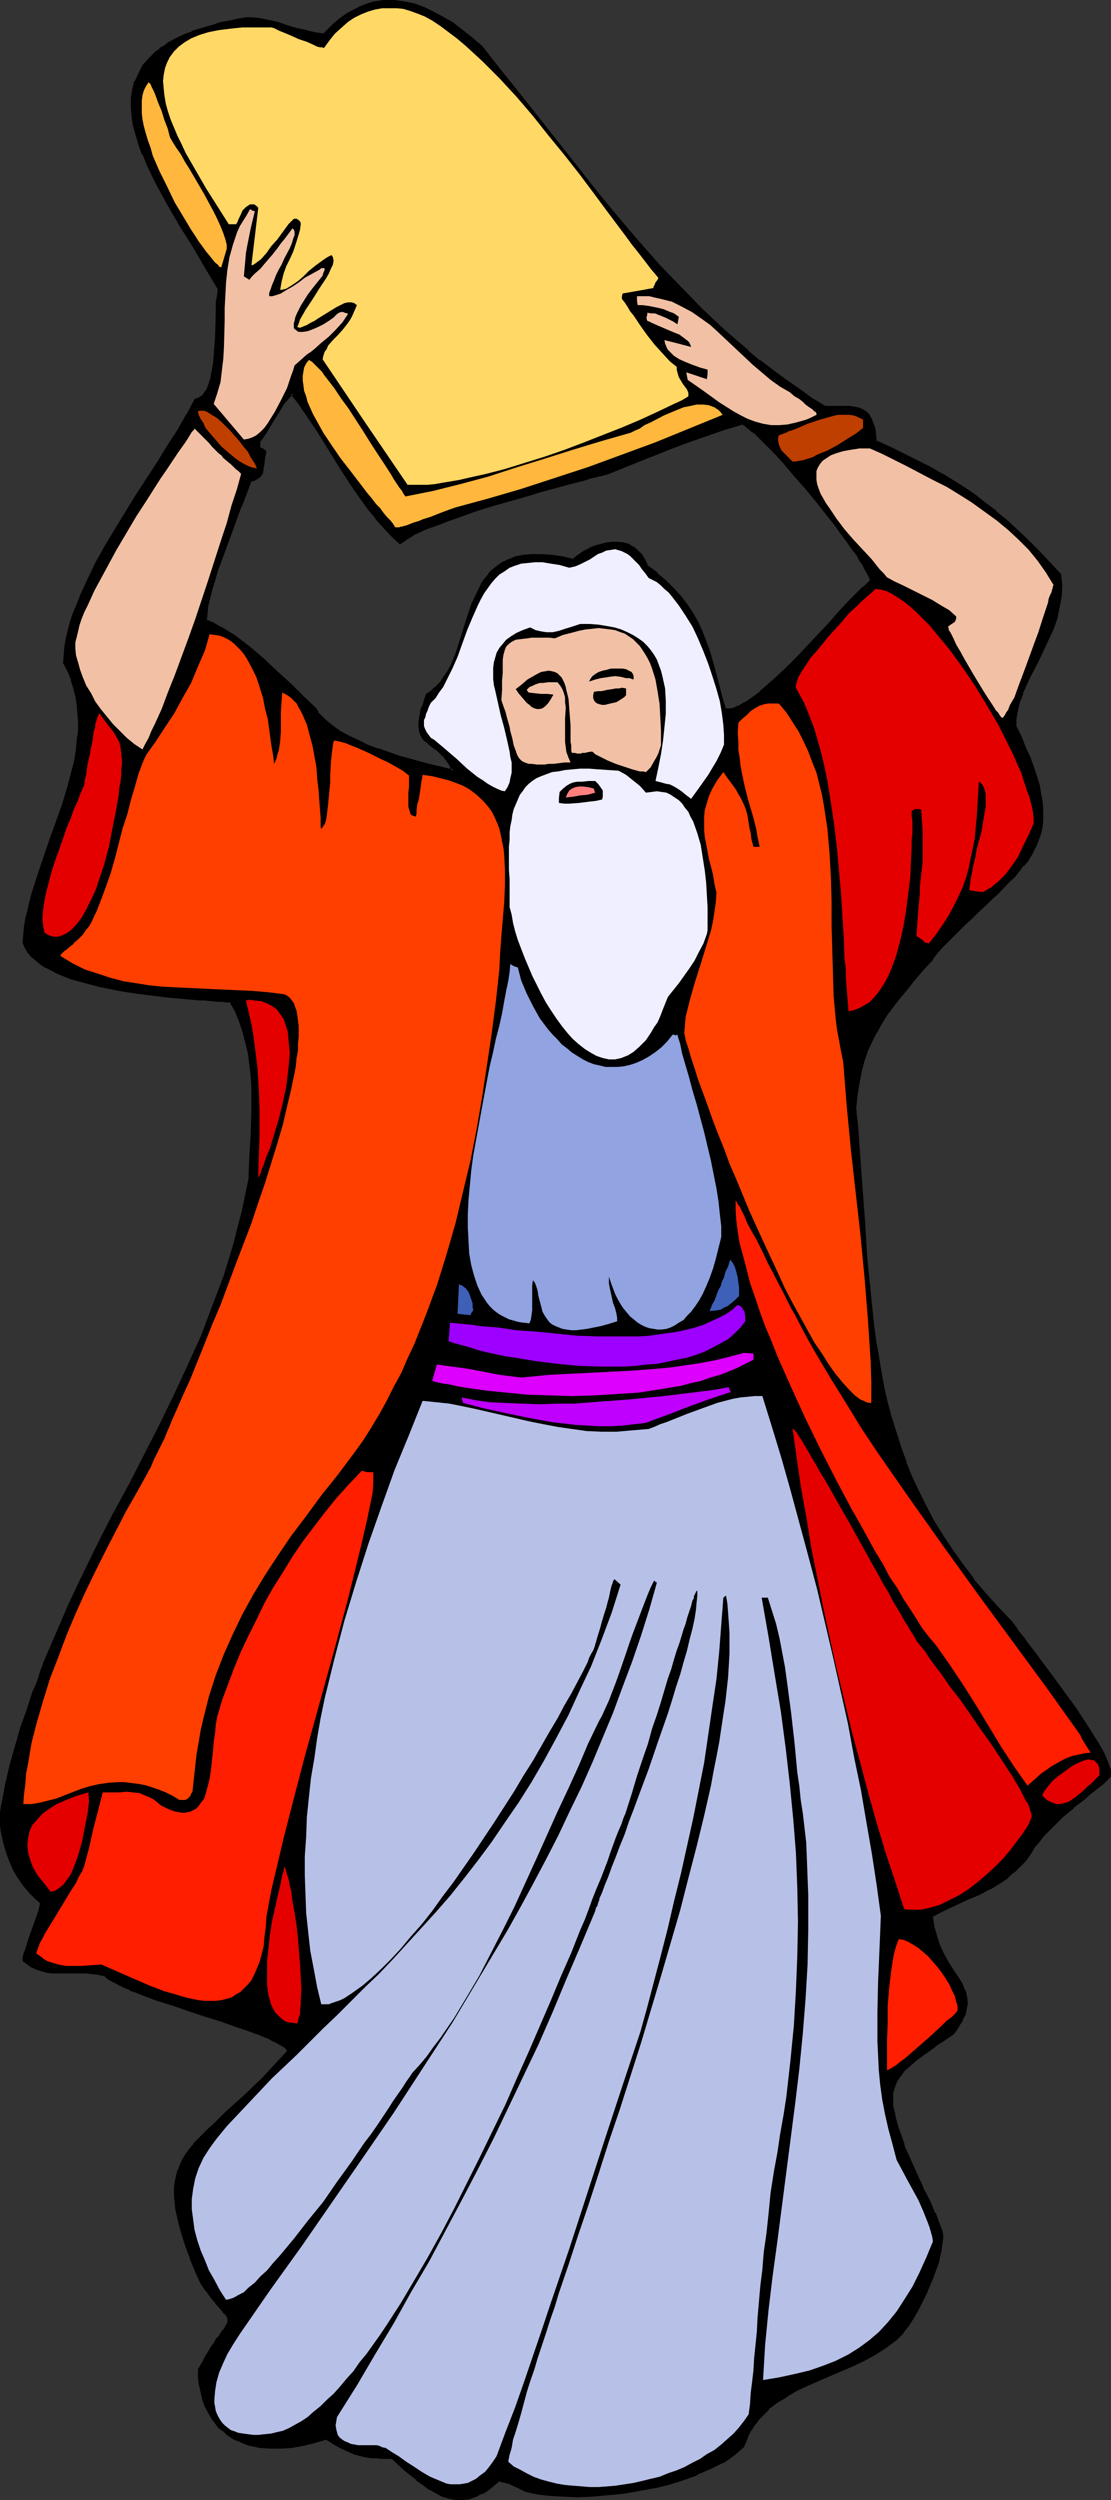
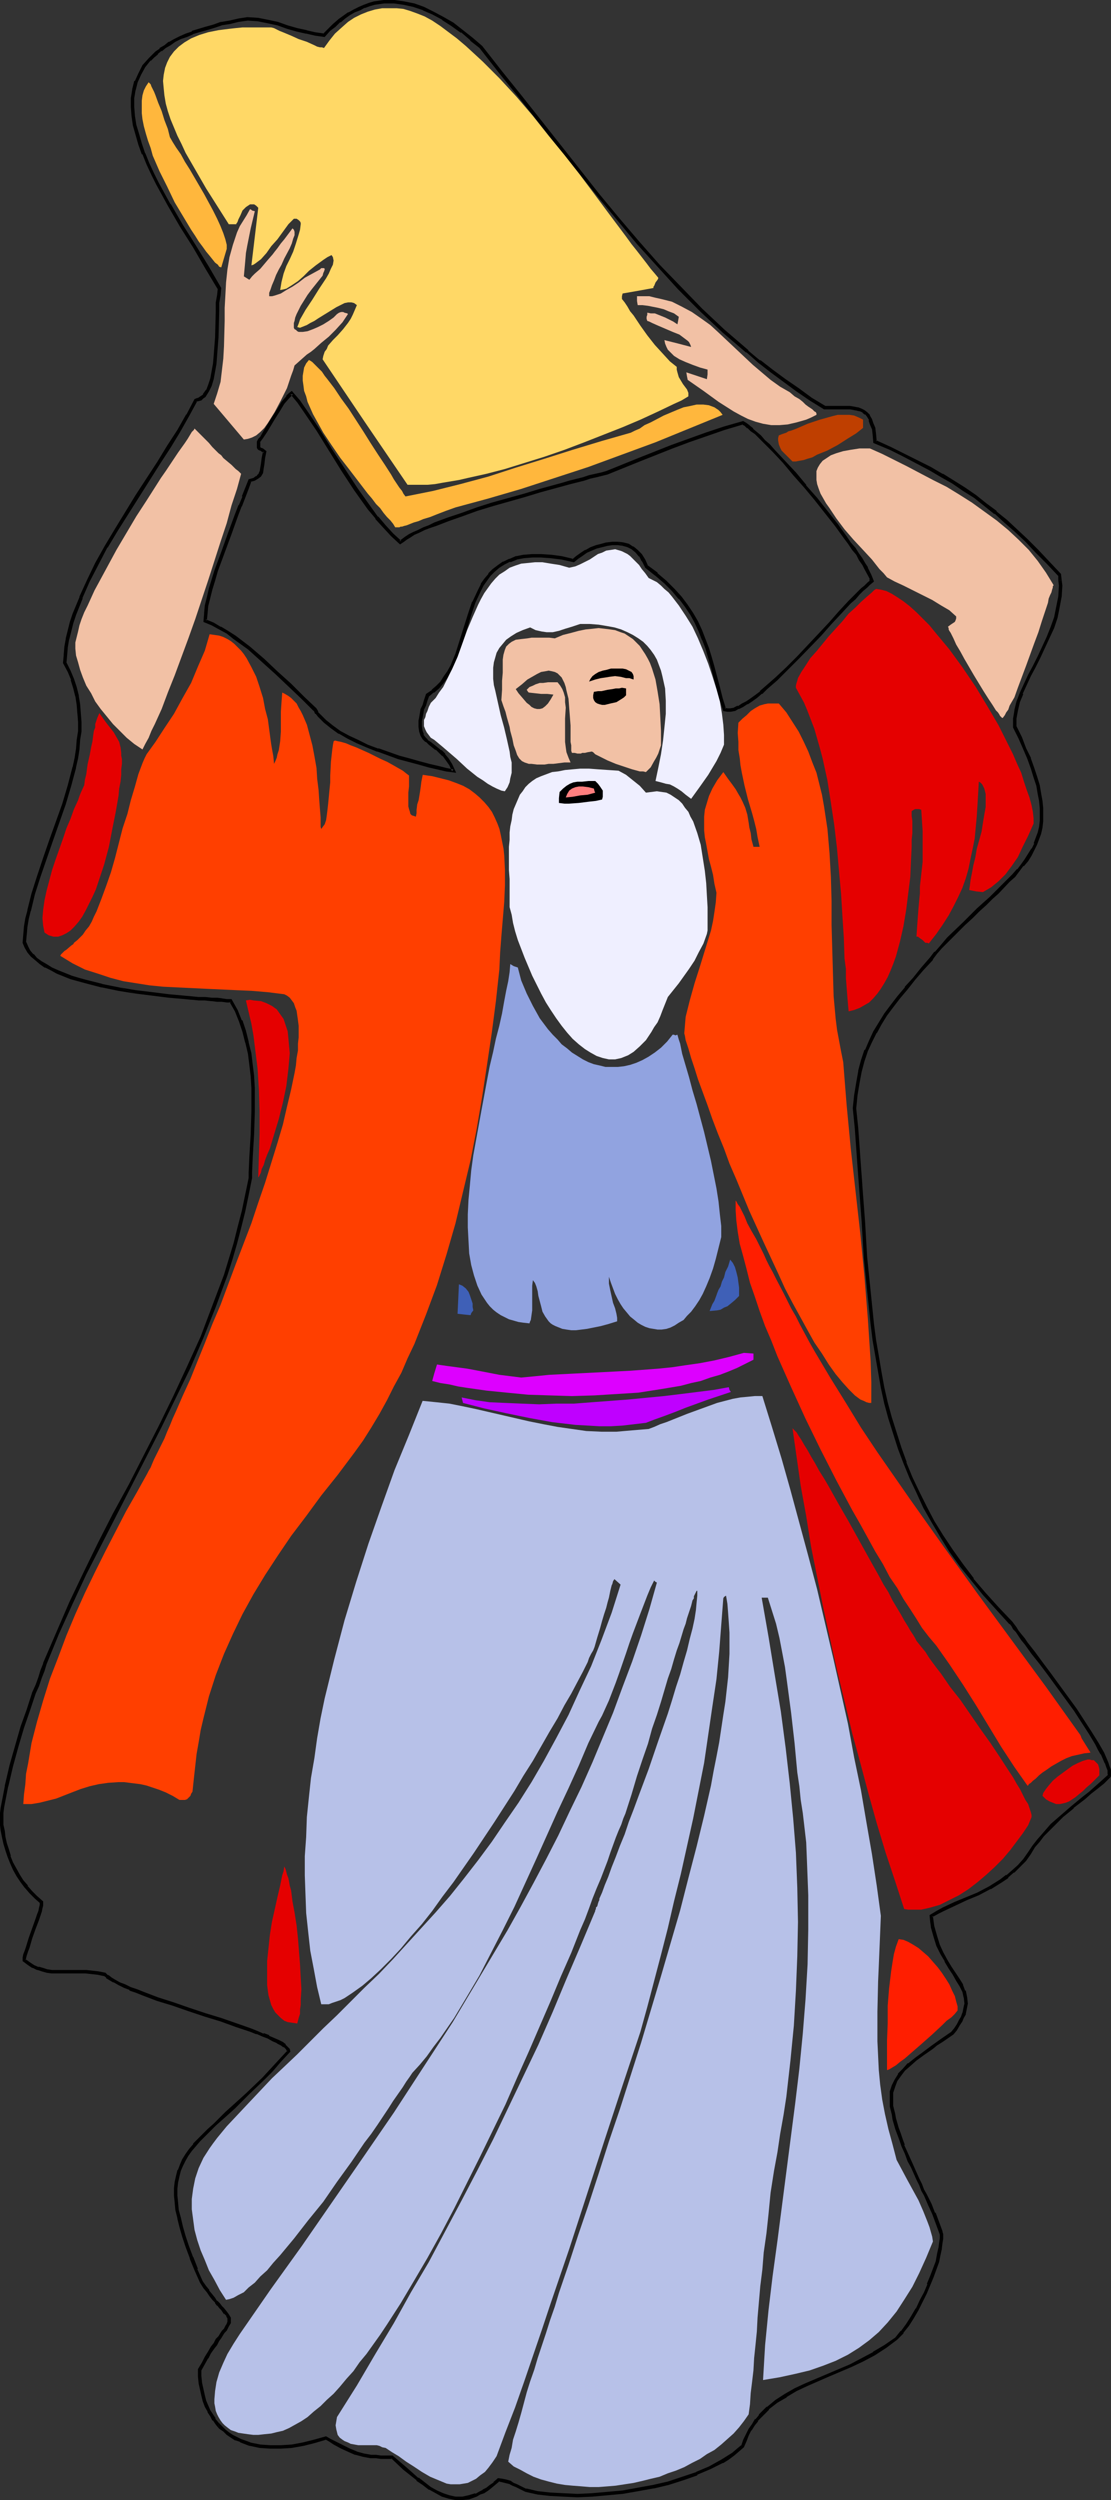
<svg xmlns="http://www.w3.org/2000/svg" xmlns:ns1="http://sodipodi.sourceforge.net/DTD/sodipodi-0.dtd" xmlns:ns2="http://www.inkscape.org/namespaces/inkscape" version="1.0" width="69.329mm" height="155.882mm" id="svg42" ns1:docname="Moses &amp; Ten Commandments 01.wmf">
  <rect width="100%" height="100%" fill="#333333" stroke="none" />
  <ns1:namedview id="namedview42" pagecolor="#ffffff" bordercolor="#000000" borderopacity="0.25" ns2:showpageshadow="2" ns2:pageopacity="0.0" ns2:pagecheckerboard="0" ns2:deskcolor="#d1d1d1" ns2:document-units="mm" />
  <defs id="defs1">
    <pattern id="WMFhbasepattern" patternUnits="userSpaceOnUse" width="6" height="6" x="0" y="0" />
  </defs>
-   <path style="fill:#000000;fill-opacity:1;fill-rule:evenodd;stroke:none" d="m 205.652,136.868 -0.162,-0.485 -0.323,-0.646 -0.485,-0.808 -0.323,-0.97 -0.646,-1.131 -0.808,-0.97 -0.646,-1.293 -0.969,-1.293 -0.969,-1.293 -0.969,-1.454 -2.1,-2.909 -2.423,-2.909 -2.423,-3.07 -2.585,-3.07 -2.423,-2.909 -2.585,-2.909 -2.262,-2.424 -1.292,-1.293 -0.969,-0.97 -0.969,-1.131 -0.969,-0.808 -0.969,-0.808 -0.808,-0.646 -0.808,-0.646 -0.646,-0.485 -4.362,1.454 -4.2,1.454 -4.039,1.454 -4.039,1.454 -7.754,3.07 -7.593,3.07 -1.292,0.323 -1.292,0.323 -1.454,0.323 -1.454,0.323 -3.231,0.97 -1.615,0.485 -1.777,0.485 -3.716,0.97 -3.554,0.97 -7.593,2.262 -3.716,1.131 -3.393,1.131 -3.393,1.131 -2.908,1.131 -1.454,0.646 -1.292,0.485 -1.292,0.646 -1.131,0.485 -0.969,0.646 -0.808,0.485 -0.808,0.485 -0.646,0.485 -1.777,-1.778 -1.939,-1.939 -1.777,-2.101 -1.615,-2.101 -3.231,-4.525 -3.069,-4.686 -3.069,-4.686 -2.908,-4.686 -3.069,-4.525 -1.454,-2.101 -1.615,-2.101 -0.485,0.485 -0.485,0.485 -1.131,1.454 -0.969,1.454 -1.131,1.778 -0.969,1.778 -1.131,1.616 -0.808,1.454 -0.485,0.646 -0.323,0.485 v 0.485 0.646 l 0.162,0.162 v 0.162 l 0.323,0.162 0.485,0.162 0.485,0.485 -0.162,1.454 -0.162,1.293 -0.162,1.131 -0.323,0.808 -0.323,0.808 -0.485,0.485 -0.808,0.485 -0.969,0.323 -0.646,1.778 -0.808,2.101 -0.808,2.101 -0.808,2.101 -1.615,4.363 -1.777,4.525 -1.615,4.363 -0.646,2.101 -0.485,2.101 -0.646,1.939 -0.323,1.939 -0.323,1.939 -0.162,1.616 1.777,0.808 1.777,0.97 1.777,0.97 1.777,1.131 3.231,2.585 3.393,2.909 3.231,2.909 3.069,2.909 3.069,3.07 2.908,2.747 0.485,0.646 0.485,0.808 1.292,1.293 1.615,1.293 1.939,1.293 1.939,1.131 2.262,1.131 2.262,0.97 2.423,0.97 5.008,1.616 2.423,0.646 2.423,0.646 2.262,0.646 2.1,0.485 1.939,0.485 1.777,0.323 -0.646,-1.454 -0.808,-1.293 -0.808,-0.97 -0.808,-0.808 -0.969,-0.646 -0.808,-0.646 -0.808,-0.646 -0.646,-0.485 -0.646,-0.646 -0.485,-0.808 -0.323,-0.97 -0.162,-1.131 v -0.646 l 0.162,-0.646 v -0.808 l 0.323,-0.808 0.162,-0.97 0.323,-1.131 0.323,-1.131 0.485,-1.131 1.292,-0.97 1.131,-0.97 0.969,-1.131 0.969,-1.131 0.646,-1.293 0.808,-1.454 1.131,-2.747 1.131,-3.07 0.969,-3.07 0.808,-3.07 1.131,-3.07 1.292,-2.747 0.646,-1.293 0.808,-1.293 0.969,-1.131 0.969,-0.97 1.131,-0.97 1.292,-0.808 1.292,-0.646 1.615,-0.485 1.777,-0.323 1.939,-0.162 h 2.1 l 2.262,0.162 2.585,0.323 2.746,0.485 0.969,-0.646 0.969,-0.808 1.131,-0.646 1.131,-0.485 1.131,-0.485 1.292,-0.485 1.292,-0.323 1.292,-0.162 h 1.292 l 1.131,0.162 1.292,0.485 0.969,0.485 1.131,0.808 0.808,0.97 0.808,1.131 0.485,1.454 2.423,1.778 2.1,1.939 1.939,1.778 1.615,1.939 1.454,1.778 1.292,1.939 1.131,1.939 0.969,2.101 0.808,2.101 0.646,2.101 0.808,2.101 0.646,2.262 0.646,2.424 0.646,2.424 0.646,2.424 0.646,2.747 h 0.808 0.808 l 0.808,-0.162 0.969,-0.323 0.969,-0.485 0.969,-0.646 1.131,-0.646 1.131,-0.808 1.131,-0.97 1.131,-0.97 2.585,-2.262 2.423,-2.424 2.585,-2.747 5.17,-5.333 2.423,-2.747 2.423,-2.424 2.262,-2.424 0.969,-0.97 0.969,-0.97 0.969,-0.97 0.808,-0.808 0.808,-0.646 z m 56.057,281.653 -1.615,1.454 -1.615,1.293 -1.454,1.293 -1.454,1.131 -2.585,2.101 -2.423,2.101 -2.423,2.262 -2.262,2.424 -0.969,1.131 -1.131,1.454 -0.969,1.454 -1.131,1.616 -1.454,1.454 -1.292,1.454 -1.454,0.97 -1.292,1.131 -1.454,0.808 -1.292,0.808 -2.746,1.454 -2.746,1.131 -2.746,1.131 -2.746,1.293 -1.454,0.808 -1.292,0.808 0.162,1.293 0.162,1.293 0.485,2.262 0.808,2.101 0.808,1.778 0.969,1.778 0.969,1.616 0.969,1.454 0.969,1.454 0.808,1.454 0.485,1.293 0.485,1.454 v 1.454 0.808 l -0.162,0.808 -0.323,0.808 -0.323,0.808 -0.485,0.808 -0.485,0.97 -0.646,0.97 -0.808,1.131 -2.423,1.616 -1.292,0.808 -1.131,0.808 -1.939,1.454 -1.777,1.293 -1.615,1.293 -1.292,1.293 -0.969,1.131 -0.808,1.293 -0.646,1.293 -0.323,1.454 -0.162,1.454 0.162,1.778 0.323,1.939 0.162,1.131 0.323,1.131 0.485,1.131 0.323,1.293 0.485,1.293 0.485,1.454 0.808,1.778 0.808,1.778 0.646,1.454 0.646,1.454 0.646,1.454 0.646,1.293 0.485,1.293 0.646,1.131 0.969,2.262 0.969,2.101 1.615,4.363 0.162,0.646 0.162,0.808 -0.162,1.131 -0.162,1.293 -0.323,1.454 -0.485,1.616 -0.485,1.778 -0.646,1.778 -0.808,1.939 -0.808,1.939 -0.969,1.939 -0.969,1.939 -1.131,1.778 -1.131,1.778 -1.292,1.778 -1.292,1.616 -2.746,1.778 -2.585,1.778 -2.746,1.293 -2.746,1.454 -5.331,2.262 -5.17,2.262 -2.423,1.131 -2.423,1.293 -2.1,1.454 -2.1,1.616 -1.777,1.778 -0.808,1.131 -0.808,0.97 -0.808,1.131 -0.646,1.293 -0.646,1.293 -0.485,1.454 -1.131,0.808 -1.131,0.97 -1.292,0.808 -1.292,0.808 -2.908,1.616 -3.069,1.293 -3.231,1.131 -3.393,1.131 -3.554,0.97 -3.554,0.646 -3.716,0.485 -3.554,0.485 -3.554,0.323 h -3.554 -3.393 l -3.069,-0.162 -2.908,-0.485 -2.746,-0.485 -0.646,-0.323 -0.646,-0.323 -0.969,-0.485 -0.808,-0.323 -0.646,-0.323 -1.131,-0.323 -0.808,-0.162 -0.808,-0.162 -0.969,0.808 -0.969,0.646 -0.808,0.646 -0.808,0.485 -0.969,0.485 -0.808,0.485 -1.615,0.485 -1.615,0.162 h -1.615 l -1.454,-0.323 -1.615,-0.485 -1.454,-0.646 -1.454,-0.808 -1.615,-1.131 -1.454,-0.97 -2.908,-2.585 -2.908,-2.747 h -2.746 -1.131 l -1.131,-0.162 -1.939,-0.323 -1.615,-0.323 -1.615,-0.646 -1.615,-0.808 -1.939,-0.97 -0.969,-0.646 -1.131,-0.646 -2.585,0.97 -2.746,0.646 -2.585,0.485 -2.585,0.162 h -2.585 l -2.423,-0.323 -2.262,-0.485 -2.262,-0.808 -0.969,-0.485 -0.969,-0.485 -0.969,-0.646 -0.969,-0.646 -0.808,-0.808 -0.808,-0.808 -0.646,-0.97 -0.646,-0.97 -0.646,-1.131 -0.485,-1.131 -0.485,-1.293 -0.485,-1.293 -0.323,-1.454 -0.162,-1.454 -0.162,-1.454 -0.162,-1.778 0.969,-1.454 0.808,-1.293 0.646,-1.131 0.646,-1.131 0.646,-0.97 0.646,-0.808 0.485,-0.808 0.485,-0.646 0.323,-0.646 0.485,-0.485 0.485,-0.808 0.323,-0.808 0.162,-0.485 -0.162,-0.646 -0.323,-0.485 -0.485,-0.646 -0.646,-0.808 -0.485,-0.646 -0.485,-0.485 -0.646,-0.646 -0.485,-0.646 -0.646,-0.97 -0.646,-0.808 -0.808,-1.131 -0.808,-1.131 -1.292,-2.909 -1.131,-2.747 -0.808,-2.585 -0.808,-2.424 -0.646,-2.262 -0.646,-2.101 -0.323,-1.939 -0.323,-1.778 v -1.616 -1.616 l 0.162,-1.454 0.162,-1.454 0.485,-1.454 0.485,-1.131 0.646,-1.293 0.646,-1.131 0.808,-1.293 0.969,-1.131 0.969,-1.131 1.292,-1.131 1.131,-1.293 1.292,-1.293 1.454,-1.131 1.454,-1.454 1.615,-1.454 1.615,-1.454 1.777,-1.616 1.777,-1.778 1.939,-1.939 1.777,-1.939 2.1,-2.101 1.939,-2.424 v -0.323 l -0.323,-0.485 -0.646,-0.485 -0.646,-0.323 -0.808,-0.646 -1.131,-0.323 -1.131,-0.646 -1.292,-0.485 -1.454,-0.646 -1.454,-0.485 -3.393,-1.293 -3.554,-1.131 -3.877,-1.293 -3.716,-1.131 -3.877,-1.293 -3.554,-1.293 -3.393,-1.131 -1.615,-0.646 -1.454,-0.646 -1.292,-0.646 -1.292,-0.485 -1.131,-0.646 -0.969,-0.485 -0.646,-0.646 -0.646,-0.485 -1.615,-0.323 -1.454,-0.162 h -1.292 l -1.292,-0.162 -2.423,0.162 h -2.423 l -2.1,-0.162 -1.131,-0.162 -0.969,-0.162 -0.969,-0.323 -1.131,-0.485 -1.131,-0.646 -0.969,-0.808 v -0.646 l 0.162,-0.646 0.162,-0.808 0.323,-0.97 0.808,-2.101 0.808,-2.262 0.646,-2.262 0.485,-0.97 0.162,-0.808 0.323,-0.808 0.162,-0.646 v -0.485 -0.323 L 8.562,447.123 7.27,445.991 6.139,444.699 5.17,443.406 4.362,441.952 3.554,440.497 2.746,439.043 2.1,437.427 1.615,435.973 1.292,434.519 0.808,432.903 0.646,431.448 0.485,429.994 v -1.293 -1.454 l 0.162,-1.293 0.808,-5.009 1.292,-4.848 1.131,-4.686 1.454,-4.363 1.292,-4.201 1.454,-3.878 0.646,-1.778 0.646,-1.778 0.646,-1.778 0.646,-1.616 2.908,-7.11 3.231,-7.11 3.231,-7.11 3.393,-6.787 3.716,-6.948 3.554,-6.948 7.108,-13.897 3.393,-6.948 3.231,-6.948 3.231,-7.11 2.908,-7.272 2.585,-7.272 1.131,-3.717 1.131,-3.717 1.131,-3.878 0.969,-3.878 0.808,-3.878 0.646,-3.878 0.162,-1.293 v -1.131 l 0.162,-2.585 0.162,-5.332 0.323,-5.333 -0.162,-5.494 -0.162,-2.747 -0.162,-2.747 -0.485,-2.747 -0.485,-2.585 -0.646,-2.585 -0.969,-2.424 -0.969,-2.424 -1.292,-2.424 H 53.473 52.342 l -1.131,-0.162 h -1.292 l -1.454,-0.162 -1.615,-0.162 -1.615,-0.162 -1.777,-0.162 -3.716,-0.323 -3.877,-0.485 -3.877,-0.485 -4.039,-0.646 -3.877,-0.646 -3.716,-0.97 -1.777,-0.485 -1.777,-0.646 -1.615,-0.646 -1.615,-0.485 -1.454,-0.808 -1.292,-0.646 -1.292,-0.808 -0.969,-0.808 -0.969,-0.97 -0.808,-0.97 -0.646,-0.97 -0.323,-0.97 v -1.939 l 0.323,-1.778 0.323,-1.939 0.323,-1.939 1.131,-4.04 1.292,-4.04 1.454,-4.201 1.454,-4.201 3.069,-8.564 1.131,-4.363 1.131,-4.363 0.485,-2.101 0.323,-2.262 0.323,-2.101 0.162,-2.101 v -2.101 -2.101 l -0.162,-1.939 -0.485,-2.101 -0.323,-1.939 -0.646,-1.939 -0.808,-1.939 -0.969,-1.939 v -1.778 l 0.323,-1.939 0.323,-1.939 0.485,-1.939 0.485,-1.939 0.646,-1.939 1.454,-4.04 1.777,-3.878 1.939,-4.04 2.262,-4.04 2.423,-3.878 5.008,-8.08 5.008,-7.756 2.262,-3.717 2.423,-3.878 2.1,-3.555 1.939,-3.555 0.485,-0.162 0.646,-0.323 0.323,-0.323 0.485,-0.323 0.808,-1.131 0.646,-1.293 0.485,-1.616 0.323,-1.616 0.162,-1.939 0.323,-1.939 0.162,-4.201 0.162,-4.201 v -1.939 l 0.162,-2.101 0.162,-1.778 0.162,-1.616 -2.746,-4.848 -3.069,-4.848 -3.069,-5.009 -2.908,-4.848 -2.746,-5.009 -1.131,-2.262 -1.131,-2.424 -0.969,-2.424 -0.969,-2.262 -0.646,-2.262 -0.485,-2.262 -0.485,-2.101 -0.162,-2.101 0.162,-2.101 0.323,-1.939 0.485,-1.939 0.808,-1.778 0.969,-1.778 1.292,-1.616 0.808,-0.808 0.969,-0.808 0.969,-0.646 0.969,-0.808 1.131,-0.646 1.131,-0.808 1.292,-0.646 1.454,-0.646 1.454,-0.485 1.454,-0.646 1.777,-0.485 1.777,-0.485 1.777,-0.485 1.939,-0.485 2.1,-0.323 2.1,-0.485 2.585,0.323 2.262,0.323 2.423,0.646 2.262,0.646 2.1,0.646 2.262,0.646 2.1,0.485 2.1,0.162 1.292,-1.131 1.131,-1.131 1.131,-0.97 1.292,-0.97 1.131,-0.808 1.131,-0.646 1.292,-0.646 1.131,-0.485 1.131,-0.323 1.131,-0.323 2.423,-0.323 2.262,-0.162 2.423,0.323 2.262,0.485 2.262,0.808 2.262,1.131 2.423,1.293 2.262,1.454 2.262,1.616 2.1,1.778 2.262,1.939 4.685,5.817 4.685,5.817 9.208,11.796 9.208,11.473 4.523,5.656 4.685,5.494 4.846,5.333 5.008,5.333 5.17,5.171 5.331,5.009 5.493,4.848 2.908,2.262 2.908,2.262 2.908,2.262 3.069,2.101 3.231,2.262 3.231,2.101 h 5.008 0.969 0.969 l 0.808,0.162 0.808,0.323 0.646,0.323 0.646,0.485 0.485,0.646 0.485,0.808 0.323,0.97 0.323,1.131 0.323,1.454 0.162,1.616 3.554,1.616 3.231,1.616 3.069,1.616 3.069,1.454 2.746,1.616 2.746,1.616 2.423,1.778 2.585,1.616 2.423,1.939 2.423,1.939 2.423,1.939 2.423,2.262 2.423,2.262 2.585,2.585 2.585,2.747 2.746,2.747 0.162,1.293 v 1.293 l -0.162,2.585 -0.323,2.424 -0.646,2.424 -0.808,2.424 -0.969,2.424 -2.1,4.525 -1.131,2.262 -1.131,2.101 -0.969,2.101 -0.969,2.101 -0.646,2.101 -0.646,1.939 -0.162,1.939 v 1.939 l 1.131,2.585 1.131,2.585 0.969,2.262 0.808,2.262 0.808,2.101 0.485,1.939 0.485,1.939 0.323,1.778 0.162,1.616 v 1.616 1.454 l -0.162,1.454 -0.485,1.454 -0.323,1.293 -0.485,1.293 -0.646,1.293 -0.808,1.293 -0.808,1.131 -0.808,1.293 -0.969,1.131 -1.131,1.293 -1.292,1.293 -1.292,1.293 -1.292,1.293 -1.454,1.293 -1.454,1.454 -1.615,1.454 -1.615,1.616 -1.777,1.616 -3.554,3.555 -1.939,1.939 -1.131,1.454 -0.969,1.293 -2.1,2.424 -2.1,2.424 -1.777,2.101 -1.777,2.101 -1.615,2.101 -1.454,2.101 -1.292,1.939 -1.131,2.101 -1.131,2.262 -0.969,2.101 -0.808,2.424 -0.646,2.424 -0.646,2.747 -0.323,2.909 -0.323,3.07 0.323,4.686 0.323,4.686 0.485,4.363 0.323,4.525 0.485,8.564 0.646,8.241 0.646,8.08 0.969,7.756 0.485,3.878 0.485,3.717 0.646,3.717 0.808,3.555 0.808,3.717 0.969,3.555 0.969,3.555 1.131,3.555 1.292,3.393 1.454,3.555 1.615,3.393 1.777,3.555 1.777,3.393 2.1,3.393 2.262,3.393 2.423,3.393 2.585,3.393 2.746,3.555 3.069,3.393 3.231,3.393 0.485,0.485 0.485,0.646 0.485,0.808 0.646,0.808 0.646,0.97 0.808,0.97 1.615,2.262 1.939,2.424 1.939,2.747 4.039,5.494 2.1,2.747 1.777,2.747 1.777,2.747 1.615,2.585 0.485,1.293 0.646,0.97 0.646,1.131 0.323,1.131 0.323,0.808 0.323,0.808 0.162,0.808 z" id="path1" />
  <path style="fill:#000000;fill-opacity:1;fill-rule:evenodd;stroke:none" d="m 206.136,137.029 -0.323,-0.808 v 0 l -0.323,-0.808 -0.808,-1.616 v -0.162 l -0.646,-0.97 -0.646,-1.131 -0.808,-1.131 -0.808,-1.293 -1.131,-1.293 -0.969,-1.454 -2.1,-2.909 v 0 l -2.423,-3.07 -2.423,-3.07 -2.585,-2.909 v -0.162 l -2.423,-2.909 -2.585,-2.747 -2.423,-2.585 -1.131,-1.293 -1.131,-0.97 -0.969,-1.131 -0.969,-0.808 v 0 l -0.969,-0.808 h 0.162 l -0.808,-0.646 -0.162,-0.162 -0.646,-0.485 -0.808,-0.485 -4.523,1.293 -4.362,1.454 -4.039,1.454 -4.039,1.454 v 0 l -7.754,3.07 -7.593,3.07 v 0 l -1.131,0.323 -1.454,0.323 -1.454,0.323 -1.454,0.485 -3.231,0.808 -1.615,0.485 -1.777,0.485 -3.554,0.97 -3.716,1.131 -7.593,2.101 -3.554,1.131 -3.554,1.293 -3.393,1.131 v 0 l -3.069,1.131 v 0 l -1.292,0.646 -1.292,0.485 -1.292,0.646 -1.131,0.485 -0.969,0.485 v 0 l -0.969,0.646 -0.646,0.485 v 0 l -0.646,0.485 h 0.485 l -1.939,-1.778 -1.777,-1.939 -1.777,-2.101 v 0.162 l -1.615,-2.262 -3.231,-4.525 -3.069,-4.686 -3.069,-4.686 -2.908,-4.686 -3.069,-4.525 -1.454,-2.101 -1.939,-2.262 -0.808,0.646 -0.485,0.485 v 0.162 l -1.131,1.293 v 0 l -0.969,1.616 -1.131,1.778 -1.131,1.778 -0.969,1.616 -0.808,1.454 v 0 l -0.485,0.485 v 0 l -0.323,0.646 v 0.808 -0.162 0.808 l 0.162,0.323 0.162,0.162 0.323,0.162 0.485,0.162 h -0.162 l 0.646,0.485 -0.162,-0.485 -0.323,1.616 -0.162,1.293 -0.162,0.97 v 0 l -0.162,0.97 v -0.162 l -0.323,0.808 v -0.162 l -0.485,0.646 v -0.162 l -0.646,0.485 v 0 l -1.131,0.323 -1.615,4.04 h 0.162 l -0.808,1.939 -0.162,0.162 -0.808,2.101 -1.615,4.363 -1.615,4.525 -1.615,4.363 -0.646,2.101 -0.646,2.101 -0.485,2.101 v 0 l -0.485,1.939 -0.162,1.778 v 0.162 l -0.162,1.939 1.939,0.808 1.777,0.97 v 0 l 1.777,0.97 1.615,1.293 3.393,2.424 v 0 l 3.231,2.909 3.231,2.909 3.069,2.909 3.069,2.909 2.908,2.909 v -0.162 l 0.323,0.808 h 0.162 l 0.485,0.646 v 0 l 1.454,1.454 v 0 l 1.615,1.293 1.777,1.293 h 0.162 l 1.939,1.131 2.262,1.131 2.262,0.97 2.423,0.97 h 0.162 l 4.846,1.778 2.423,0.646 2.423,0.646 2.262,0.646 2.1,0.485 2.1,0.485 v 0 l 2.423,0.323 -0.969,-2.101 v 0 l -0.808,-1.293 -0.808,-0.97 v -0.162 l -0.808,-0.808 h -0.162 l -0.808,-0.646 v 0 l -0.808,-0.646 -0.808,-0.646 v 0 l -0.808,-0.485 h 0.162 l -0.646,-0.646 v 0 l -0.485,-0.646 h 0.162 l -0.323,-0.808 v 0 l -0.162,-1.131 v 0 -0.646 0.162 -0.646 l 0.162,-0.808 0.162,-0.97 v 0.162 l 0.162,-1.131 0.485,-0.97 0.323,-1.131 0.485,-1.293 -0.162,0.323 1.131,-0.97 h 0.162 l 1.131,-0.97 0.969,-1.131 v 0 l 0.969,-1.293 0.646,-1.293 v 0 l 0.808,-1.454 1.292,-2.747 v 0 l 0.969,-3.07 0.969,-3.07 0.969,-3.232 0.969,-2.909 v 0 l 1.292,-2.747 0.646,-1.293 v 0 l 0.808,-1.131 v 0 l 0.808,-1.131 v 0 l 1.131,-1.131 -0.162,0.162 1.131,-0.97 1.292,-0.808 v 0 l 1.292,-0.646 v 0.162 l 1.615,-0.646 h -0.162 l 1.777,-0.323 1.939,-0.162 v 0 h 2.1 v 0 l 2.262,0.162 2.585,0.323 2.908,0.646 0.969,-0.808 v 0 l 0.969,-0.646 1.131,-0.808 v 0 l 1.131,-0.485 v 0 l 1.131,-0.485 1.292,-0.323 1.292,-0.323 v 0 l 1.131,-0.162 v 0 h 1.292 v 0 l 1.131,0.162 -1.131,-0.97 v 0 h -1.292 v 0 l -1.292,0.162 h -0.162 l -1.131,0.323 -1.292,0.323 -1.292,0.485 v 0 l -1.131,0.646 h -0.162 l -0.969,0.646 -1.131,0.808 v 0 l -0.969,0.808 0.323,-0.162 -2.746,-0.646 -2.423,-0.323 -2.423,-0.162 v 0 h -2.1 v 0 l -2.1,0.162 -1.615,0.323 h -0.162 l -1.454,0.646 h -0.162 l -1.292,0.646 h -0.162 l -1.131,0.808 -1.292,0.97 v 0 l -0.969,0.97 v 0.162 l -0.969,1.131 v 0 l -0.808,1.131 v 0.162 l -0.646,1.293 -1.292,2.747 -0.162,0.162 -0.969,2.909 -0.969,3.07 -0.969,3.07 -0.969,3.07 v 0 l -1.131,2.747 -0.808,1.454 v 0 l -0.808,1.131 -0.808,1.293 v 0 l -0.969,0.97 -1.131,0.97 h 0.162 l -1.454,0.97 -0.485,1.454 -0.323,1.131 -0.485,0.97 -0.162,0.97 v 0 l -0.162,0.97 -0.162,0.808 v 0.646 0 0.646 0.162 l 0.162,1.131 0.323,0.97 0.485,0.808 0.646,0.646 h 0.162 l 0.646,0.646 v 0 l 0.808,0.646 0.808,0.646 v -0.162 l 0.808,0.808 v 0 l 0.808,0.808 v -0.162 l 0.808,1.131 0.808,1.131 v 0 l 0.646,1.454 0.323,-0.485 -1.615,-0.323 v 0 l -1.939,-0.485 -2.1,-0.485 -2.423,-0.646 -2.262,-0.646 -2.423,-0.646 -5.008,-1.778 0.162,0.162 -2.585,-0.97 -2.262,-1.131 -2.1,-0.97 -2.1,-1.131 v 0 l -1.777,-1.293 -1.615,-1.293 v 0 l -1.292,-1.293 v 0 l -0.646,-0.646 h 0.162 l -0.485,-0.808 -2.908,-2.747 -3.069,-3.07 -3.231,-2.909 -3.069,-2.909 -3.393,-2.909 v 0 l -3.393,-2.585 -1.777,-1.131 -1.615,-0.97 H 52.019 l -1.615,-0.97 -1.939,-0.808 0.323,0.323 0.162,-1.616 v 0 l 0.162,-1.778 0.485,-1.939 v 0 l 0.485,-1.939 0.646,-2.101 0.646,-2.262 1.615,-4.363 1.615,-4.363 1.615,-4.525 0.808,-2.101 v 0.162 l 0.808,-2.101 v 0 l 0.808,-2.101 0.646,-1.778 -0.323,0.162 1.131,-0.323 0.808,-0.485 0.646,-0.485 0.485,-0.808 0.162,-1.131 v 0 l 0.162,-0.97 0.162,-1.454 0.323,-1.616 -0.808,-0.646 v 0 l -0.485,-0.162 -0.162,-0.162 v 0 0 0.162 -0.162 0 -0.646 0 -0.646 l -0.162,0.323 0.323,-0.485 v 0 l 0.485,-0.646 v 0 l 0.969,-1.454 0.969,-1.616 0.969,-1.616 1.131,-1.778 0.969,-1.616 v 0 l 1.131,-1.293 v 0 l 0.485,-0.485 0.485,-0.485 h -0.646 l 1.615,1.939 1.454,2.101 3.069,4.525 2.908,4.686 2.908,4.686 3.069,4.686 3.231,4.525 1.777,2.101 v 0.162 l 1.777,1.939 1.939,2.101 2.1,1.939 0.969,-0.646 v 0 l 0.646,-0.485 0.808,-0.485 v 0 l 0.969,-0.646 1.131,-0.485 1.292,-0.646 1.292,-0.485 1.454,-0.485 v 0 l 2.908,-1.131 v 0 l 3.231,-1.131 3.554,-1.293 3.716,-1.131 7.431,-2.101 3.716,-1.131 3.554,-0.97 1.777,-0.485 1.777,-0.485 3.231,-0.808 1.454,-0.485 1.454,-0.323 1.292,-0.323 1.292,-0.323 v 0 l 7.593,-3.07 7.754,-3.07 v 0 l 3.877,-1.454 4.2,-1.454 4.2,-1.454 4.362,-1.293 h -0.323 l 0.646,0.323 0.646,0.646 v -0.162 l 0.808,0.808 v 0 l 0.969,0.646 v 0 l 0.969,0.97 0.969,0.97 1.131,1.131 1.131,1.131 2.423,2.585 2.423,2.909 2.585,2.909 v 0 l 2.423,2.909 2.423,3.07 2.423,3.07 v 0 l 2.1,2.909 0.969,1.293 0.969,1.454 0.969,1.131 0.646,1.293 0.808,1.131 0.485,0.97 v 0 l 0.969,1.778 0.323,0.646 h -0.162 l 0.162,0.485 0.162,-0.323 z" id="path2" />
  <path style="fill:#000000;fill-opacity:1;fill-rule:evenodd;stroke:none" d="m 146.848,128.627 v 0 l 1.131,0.323 v 0 l 0.969,0.485 v 0 l 0.969,0.808 v 0 l 0.808,0.97 v -0.162 l 0.646,1.293 v -0.162 l 0.808,1.616 2.423,1.939 -0.162,-0.162 2.262,1.939 1.777,1.778 1.615,1.939 v -0.162 l 1.454,1.939 1.292,1.939 v 0 l 0.969,1.778 0.969,2.101 v 0 l 0.808,2.101 v -0.162 l 0.808,2.101 0.646,2.262 0.646,2.262 0.646,2.424 0.646,2.424 0.646,2.424 0.969,2.909 0.969,0.162 h 0.808 l 0.808,-0.162 h 0.162 l 0.808,-0.485 h 0.162 l 0.969,-0.485 0.969,-0.646 h 0.162 l 0.969,-0.646 1.131,-0.808 v 0 l 1.131,-0.97 h 0.162 l 1.131,-1.131 2.423,-2.101 2.585,-2.585 2.585,-2.585 5.17,-5.332 2.423,-2.747 2.423,-2.585 2.1,-2.262 1.131,-0.97 0.969,-1.131 0.808,-0.808 0.969,-0.808 0.646,-0.646 v 0 l 0.969,-0.808 -0.808,-0.323 -0.646,0.485 v 0 l -0.808,0.808 -0.808,0.646 -0.969,0.97 -0.969,0.97 -0.969,0.97 -2.262,2.424 -2.262,2.585 -2.423,2.585 -5.17,5.494 -2.585,2.585 -2.585,2.424 -2.585,2.262 -1.131,0.97 h 0.162 l -1.292,0.97 v 0 l -1.131,0.808 -0.969,0.646 v 0 l -0.969,0.485 -0.969,0.646 v -0.162 l -0.969,0.485 h 0.162 l -0.969,0.162 h -0.808 0.162 l -0.646,-0.162 0.323,0.323 -0.808,-2.585 -0.646,-2.585 -0.646,-2.424 -0.646,-2.424 -0.646,-2.262 -0.646,-2.101 -0.808,-2.101 v 0 l -0.808,-2.101 v 0 l -0.969,-2.101 -1.131,-1.939 v 0 l -1.292,-1.939 -1.454,-1.939 v 0 l -1.615,-1.778 -1.939,-1.939 -2.1,-1.778 v -0.162 l -2.423,-1.778 0.162,0.162 -0.646,-1.454 v 0 l -0.808,-1.293 v 0 l -0.969,-0.97 -0.969,-0.808 h -0.162 l -0.969,-0.646 -1.292,-0.323 v 0 l -1.292,-0.162 z" id="path3" />
  <path style="fill:#000000;fill-opacity:1;fill-rule:evenodd;stroke:none" d="m 261.386,418.683 v -0.485 l -1.615,1.454 -1.454,1.293 v 0 l -1.454,1.293 -1.454,1.131 -2.746,2.262 v 0 l -2.423,2.101 -2.423,2.101 -2.1,2.424 v 0 l -1.131,1.293 -1.131,1.454 v 0 l -0.969,1.454 -1.131,1.616 v 0 l -1.292,1.454 -1.454,1.293 v 0 l -1.292,1.131 v -0.162 l -1.454,1.131 -1.292,0.808 -1.292,0.808 v 0 l -2.746,1.454 -2.746,1.131 -2.746,1.131 -2.746,1.293 -1.454,0.808 v 0 l -1.615,0.97 0.162,1.616 0.162,1.131 v 0.162 l 0.646,2.262 0.646,2.101 v 0 l 0.969,1.939 0.969,1.616 v 0.162 l 0.969,1.616 0.969,1.454 0.808,1.454 0.808,1.293 v 0 l 0.646,1.293 v 0 l 0.323,1.454 v -0.162 l 0.162,1.454 v 0 l -0.162,0.646 -0.162,0.808 v 0 l -0.162,0.808 v -0.162 l -0.323,0.97 -0.485,0.808 -0.485,0.97 v 0 l -0.646,0.97 -0.808,0.97 0.162,-0.162 -2.585,1.778 -1.131,0.808 -1.131,0.808 -1.939,1.454 -1.777,1.293 v 0 l -1.615,1.293 h -0.162 l -1.131,1.293 -1.131,1.131 v 0.162 l -0.808,1.293 v 0 l -0.646,1.293 v 0 l -0.485,1.454 v 1.616 0 1.778 0.162 l 0.485,1.939 v 0 l 0.162,1.131 0.323,1.131 0.323,1.131 0.485,1.293 0.485,1.293 0.485,1.454 v 0 l 0.808,1.778 0.646,1.778 0.808,1.454 0.646,1.454 0.646,1.454 0.646,1.293 0.485,1.293 0.646,1.131 0.969,2.262 0.969,2.101 v 0 l 1.615,4.363 v 0 l 0.162,0.485 v 0 0.808 0 l -0.162,1.131 -0.162,1.293 v -0.162 l -0.323,1.454 -0.323,1.778 -1.292,3.393 v 0 l -0.808,1.939 h 0.162 l -0.808,1.939 -0.969,1.778 -0.969,2.101 v -0.162 l -1.131,1.939 -1.131,1.778 -1.292,1.778 v -0.162 l -1.292,1.616 v 0 l -2.585,1.778 -2.746,1.616 h 0.162 l -2.746,1.454 -2.746,1.454 -5.331,2.262 -5.331,2.262 -2.423,1.131 -2.262,1.293 v 0 l -2.262,1.454 v 0 l -1.939,1.616 h -0.162 l -1.777,1.778 v 0.162 l -0.808,0.97 h -0.162 l -0.646,1.131 -0.808,1.131 v 0 l -0.646,1.293 -0.646,1.293 v 0 l -0.485,1.454 v -0.162 l -0.969,0.808 v 0 l -1.131,0.97 v 0 l -1.292,0.808 -1.292,0.808 v 0 l -2.908,1.616 -3.069,1.293 h 0.162 l -3.393,1.131 -3.393,1.131 -3.554,0.808 v 0 l -3.554,0.646 -3.554,0.646 -3.554,0.323 -3.716,0.323 h 0.162 l -3.554,0.162 -3.393,-0.162 -3.069,-0.162 v 0 l -2.908,-0.323 -2.746,-0.646 0.162,0.162 -1.292,-0.646 -0.969,-0.485 -0.808,-0.323 -0.485,-0.323 -0.162,-0.162 -1.131,-0.323 -0.808,-0.162 v 0 l -1.131,-0.162 -1.131,0.97 h 0.162 l -0.969,0.646 v 0 l -0.808,0.646 -0.969,0.485 h 0.162 l -0.969,0.485 -0.808,0.485 v -0.162 l -1.615,0.485 v 0 l -1.454,0.323 v 0 h -1.615 v 0 l -1.454,-0.323 v 0 l -1.454,-0.485 v 0 l -1.454,-0.646 -1.454,-0.808 v 0 l -1.454,-1.131 -1.454,-1.131 v 0.162 l -2.908,-2.585 -3.231,-2.747 h -2.746 l -1.131,-0.162 v 0 H 87.56 l -1.777,-0.323 v 0 l -1.777,-0.485 h 0.162 l -1.615,-0.646 -1.615,-0.808 -1.939,-0.97 -0.969,-0.485 v 0 l -1.131,-0.646 -2.908,0.808 -2.585,0.646 v 0 l -2.585,0.485 -2.585,0.162 v 0 h -2.585 0.162 l -2.423,-0.162 -2.423,-0.485 h 0.162 l -2.262,-0.808 v 0 l -0.969,-0.485 v 0 l -0.969,-0.485 -0.969,-0.646 v 0 l -0.808,-0.646 v 0 l -0.808,-0.808 -0.808,-0.808 v 0 l 0.162,1.454 0.969,0.646 v 0 l 0.808,0.808 v 0 l 0.969,0.646 0.969,0.646 h 0.162 l 0.969,0.323 0.162,0.162 2.1,0.808 h 0.162 l 2.262,0.485 2.423,0.162 v 0 h 2.585 v 0 l 2.585,-0.162 2.746,-0.485 v 0 l 2.585,-0.646 2.746,-0.808 -0.323,-0.162 1.131,0.646 v 0 l 0.969,0.646 1.777,0.97 1.777,0.808 1.454,0.646 h 0.162 l 1.777,0.485 v 0 l 1.777,0.323 h 1.131 0.162 l 1.131,0.162 h 2.746 l -0.323,-0.162 2.908,2.747 3.069,2.424 v 0.162 l 1.454,0.97 1.454,1.131 h 0.162 l 1.454,0.808 1.454,0.808 v 0 l 1.615,0.485 v 0 l 1.615,0.323 v 0 h 1.615 l 1.615,-0.162 v 0 l 1.777,-0.646 v 0 l 0.808,-0.485 0.969,-0.323 v 0 l 0.969,-0.646 0.808,-0.646 v 0 l 0.969,-0.808 v 0 l 0.969,-0.808 -0.323,0.162 0.808,0.162 v 0 l 0.646,0.162 1.292,0.323 h -0.162 l 0.646,0.323 0.808,0.323 0.969,0.485 1.292,0.646 2.908,0.646 2.908,0.323 v 0 l 3.069,0.162 3.393,0.162 3.554,-0.162 v 0 l 3.554,-0.323 3.554,-0.323 3.716,-0.646 3.554,-0.646 h 0.162 l 3.393,-0.808 3.554,-1.131 3.231,-1.131 v -0.162 l 3.069,-1.293 2.908,-1.454 h 0.162 l 1.292,-0.808 1.292,-0.97 v 0 l 1.131,-0.97 v 0 l 1.131,-0.97 0.646,-1.454 v 0 l 0.485,-1.293 0.646,-1.293 v 0.162 l 0.808,-1.293 0.808,-0.97 h -0.162 l 0.969,-0.97 v 0 l 1.777,-1.778 h -0.162 l 2.1,-1.616 v 0 l 2.262,-1.293 h -0.162 l 2.423,-1.454 2.423,-1.131 5.17,-2.262 5.331,-2.262 2.746,-1.293 2.746,-1.454 v 0 l 2.746,-1.778 2.585,-1.939 1.454,-1.454 v -0.162 l 1.292,-1.616 1.131,-1.778 1.131,-1.939 v 0 l 0.969,-1.939 0.969,-1.939 0.808,-1.939 v 0 l 0.808,-1.939 v 0 l 1.292,-3.555 0.323,-1.616 0.323,-1.454 v -0.162 l 0.162,-1.293 0.162,-0.97 v -0.162 -0.808 -0.162 l -0.162,-0.485 v -0.162 l -1.615,-4.363 h -0.162 l -0.808,-2.101 -1.131,-2.262 -0.646,-1.131 -0.485,-1.293 -0.646,-1.293 -0.646,-1.454 -0.646,-1.454 -0.646,-1.454 -0.808,-1.778 -0.808,-1.778 h 0.162 l -0.485,-1.293 -0.485,-1.454 -0.485,-1.293 -0.323,-1.131 -0.323,-1.131 -0.162,-0.97 v 0 l -0.485,-1.939 v 0 -1.778 0.162 -1.616 0.162 l 0.485,-1.454 v 0 l 0.485,-1.293 v 0 l 0.808,-1.131 v 0 l 0.969,-1.293 1.292,-1.131 v 0 l 1.454,-1.293 v 0 l 1.777,-1.293 2.1,-1.454 0.969,-0.808 1.292,-0.808 2.585,-1.778 0.808,-0.97 0.646,-1.131 v 0 l 0.646,-0.97 0.323,-0.808 0.485,-0.808 v -0.162 l 0.162,-0.808 v 0 l 0.162,-0.808 0.162,-0.808 v 0 l -0.162,-1.454 -0.323,-1.616 h -0.162 l -0.485,-1.293 v -0.162 l -0.808,-1.293 -0.969,-1.454 -0.969,-1.454 -0.969,-1.616 v 0 l -0.969,-1.778 -0.808,-1.778 v 0 l -0.646,-2.101 -0.646,-2.262 v 0 l -0.162,-1.131 -0.162,-1.293 -0.162,0.323 1.454,-0.808 v 0 l 1.292,-0.646 2.746,-1.293 2.746,-1.293 2.746,-1.131 2.746,-1.454 h 0.162 l 1.292,-0.808 1.292,-0.808 1.454,-0.97 v -0.162 l 1.292,-1.131 h 0.162 l 1.292,-1.293 1.454,-1.454 v 0 l 1.131,-1.616 0.969,-1.616 v 0 l 1.131,-1.293 0.969,-1.293 v 0 l 2.262,-2.262 2.262,-2.262 2.585,-2.101 h -0.162 l 2.746,-2.101 1.454,-1.293 1.454,-1.131 v 0 l 1.615,-1.293 1.615,-1.616 z" id="path4" />
  <path style="fill:#000000;fill-opacity:1;fill-rule:evenodd;stroke:none" d="m 51.534,570.901 -0.808,-0.97 h 0.162 l -0.646,-0.97 -0.646,-0.97 v 0 l -0.485,-1.131 v 0 l -0.485,-1.131 -0.323,-1.293 v 0 l -0.323,-1.454 -0.323,-1.454 -0.162,-1.616 v 0.162 -1.778 0.323 l 0.808,-1.454 v 0 l 0.808,-1.454 v 0.162 l 0.646,-1.293 0.808,-1.131 0.646,-0.808 0.485,-0.97 0.485,-0.646 0.485,-0.808 0.323,-0.485 0.485,-0.485 0.485,-0.97 v 0 l 0.485,-0.808 v -0.646 -0.646 l -0.485,-0.808 -0.485,-0.646 v 0 l -0.646,-0.808 -0.485,-0.485 v 0 l -0.485,-0.646 v 0 l -0.646,-0.646 v 0.162 l -0.485,-0.808 v 0 l -0.646,-0.808 v 0 l -0.808,-0.97 h 0.162 l -0.808,-0.97 -0.808,-1.131 v 0 l -1.292,-2.909 h 0.162 l -1.131,-2.909 v 0.162 l -0.969,-2.585 -0.808,-2.424 -0.646,-2.262 -0.485,-2.101 v 0 l -0.485,-1.778 -0.162,-1.778 v 0 l -0.162,-1.616 v -1.616 0 l 0.162,-1.454 0.323,-1.454 v 0 l 0.323,-1.293 v 0 l 0.485,-1.131 0.646,-1.293 v 0 l 0.646,-1.131 0.808,-1.131 v 0 l 0.969,-1.131 v 0 l 0.969,-1.131 2.423,-2.424 1.292,-1.293 1.454,-1.293 1.454,-1.293 1.615,-1.454 1.615,-1.616 1.615,-1.616 3.716,-3.555 1.939,-1.939 1.939,-2.262 2.262,-2.424 -0.162,-0.646 -0.485,-0.485 -0.485,-0.485 v -0.162 l -0.646,-0.485 -0.969,-0.485 v 0 l -1.131,-0.485 -1.131,-0.485 v -0.162 l -1.292,-0.485 v 0.162 l -1.454,-0.646 v 0 l -1.615,-0.646 -3.231,-1.131 -3.716,-1.293 -3.716,-1.131 -3.877,-1.293 -3.716,-1.293 -3.554,-1.131 -3.393,-1.293 v 0 l -1.615,-0.646 v 0 l -1.454,-0.485 v 0 l -1.292,-0.646 -1.292,-0.485 -1.131,-0.646 v 0 l -0.808,-0.485 -0.808,-0.646 v 0.162 l -0.646,-0.646 -1.615,-0.323 -1.454,-0.162 -1.454,-0.162 v 0 h -1.292 -2.423 -2.423 -2.1 0.162 l -1.131,-0.162 v 0 l -0.969,-0.323 -1.131,-0.323 0.162,0.162 -1.131,-0.485 v 0 l -0.969,-0.646 -1.131,-0.808 0.162,0.323 v -0.485 0 l 0.162,-0.646 0.323,-0.97 0.323,-0.808 0.646,-2.262 0.808,-2.262 0.808,-2.101 0.323,-0.97 0.323,-0.97 0.162,-0.808 v 0 l 0.162,-0.646 v -0.485 -0.485 L 8.724,446.799 7.593,445.668 6.462,444.376 H 6.624 L 5.493,443.083 4.685,441.79 v 0 l -0.808,-1.454 -0.808,-1.454 -0.646,-1.616 0.162,0.162 -0.485,-1.616 -0.485,-1.454 -0.323,-1.454 v 0 l -0.162,-1.454 -0.323,-1.454 v 0 -1.293 -1.454 0 l 0.162,-1.293 0.969,-5.009 v 0.162 l 1.131,-4.848 1.292,-4.686 1.292,-4.363 1.454,-4.201 1.292,-3.878 v 0 l 0.808,-1.778 v 0 l 0.646,-1.939 0.646,-1.616 0.485,-1.616 v 0 l 2.908,-7.11 3.231,-7.11 3.231,-6.948 3.554,-6.948 3.554,-6.948 3.554,-6.948 7.108,-13.897 3.393,-6.948 3.393,-6.948 3.069,-7.11 2.908,-7.272 v 0 l 2.746,-7.433 1.131,-3.555 1.131,-3.878 0.969,-3.717 0.969,-3.878 v 0 l 0.808,-3.878 0.808,-4.04 v 0 -1.293 l 0.162,-3.717 0.323,-5.332 0.162,-5.333 v -5.494 l -0.162,-2.747 v -0.162 l -0.323,-2.585 -0.323,-2.747 -0.646,-2.585 v -0.162 l -0.646,-2.585 -0.808,-2.424 h -0.162 l -0.969,-2.424 -1.454,-2.585 H 53.473 l -1.131,-0.162 h 0.162 l -1.292,-0.162 v 0 h -1.292 v 0 l -1.454,-0.162 h -1.615 v 0 l -1.615,-0.162 v 0 l -1.777,-0.162 -3.554,-0.323 -3.877,-0.485 -4.039,-0.485 -3.877,-0.646 3.877,1.454 3.877,0.485 3.877,0.485 3.716,0.323 1.615,0.162 h 0.162 l 1.615,0.162 v 0 h 1.454 l 1.454,0.162 h 0.162 l 1.292,0.162 v 0 h 1.131 v 0 l 1.131,0.162 h 0.969 l -0.323,-0.162 1.292,2.262 0.969,2.424 v 0 l 0.808,2.424 0.646,2.585 v -0.162 l 0.646,2.747 0.323,2.585 0.323,2.747 v 0 l 0.162,2.747 v 5.494 l -0.162,5.333 -0.323,5.332 -0.162,3.717 v 1.293 0 l -0.808,3.878 -0.808,3.878 v 0 l -0.969,3.717 -0.969,3.878 -1.131,3.717 -1.131,3.717 -2.746,7.272 v 0 l -2.746,7.272 -3.231,7.11 -3.231,6.948 -3.393,6.948 -7.108,13.897 -3.716,6.787 -3.554,6.948 -3.393,6.948 -3.393,7.11 -3.069,7.11 -3.069,7.11 v 0.162 l -0.646,1.616 -0.485,1.616 -0.646,1.778 v 0 l -0.808,1.778 v 0 l -1.292,4.04 -1.454,4.04 -1.292,4.525 -1.292,4.525 -1.131,4.848 v 0.162 L 0.162,425.954 0,427.247 v 0 1.454 1.293 0.162 l 0.162,1.293 0.323,1.616 v 0 l 0.323,1.454 0.485,1.616 0.485,1.454 v 0 l 0.646,1.616 0.646,1.454 0.808,1.454 v 0 l 0.969,1.454 0.969,1.293 0.162,0.162 0.969,1.131 1.292,1.293 1.292,1.131 -0.162,-0.162 v 0.162 -0.162 0.485 l -0.162,0.646 v 0 l -0.162,0.808 -0.323,0.808 -0.323,0.97 -0.808,2.262 -0.808,2.262 -0.646,2.101 -0.323,0.97 -0.323,0.808 -0.162,0.808 v 0 0.808 l 1.292,0.97 0.969,0.646 h 0.162 l 0.969,0.485 h 0.162 l 0.969,0.323 1.131,0.323 v 0 l 1.131,0.162 v 0 h 2.1 2.423 2.423 1.292 -0.162 l 1.454,0.162 1.454,0.162 1.454,0.323 -0.162,-0.162 0.646,0.485 v 0.162 l 0.808,0.485 0.808,0.485 h 0.162 l 1.131,0.646 1.292,0.646 1.292,0.485 v 0.162 l 1.454,0.485 v 0 l 1.615,0.646 v 0 l 3.393,1.293 3.716,1.131 3.716,1.293 3.877,1.293 3.716,1.131 3.554,1.293 3.393,1.131 1.615,0.646 -0.162,-0.162 1.454,0.646 v 0 l 1.292,0.485 v 0 l 1.131,0.646 1.131,0.485 H 65.266 l 0.969,0.485 0.646,0.485 v -0.162 l 0.485,0.485 0.323,0.485 -0.162,-0.162 0.162,0.323 0.162,-0.323 -2.1,2.262 -1.939,2.101 -1.939,2.101 -3.716,3.555 -1.777,1.616 -1.615,1.454 -1.615,1.454 -1.454,1.454 -1.292,1.293 -1.454,1.293 -2.262,2.262 -1.131,1.131 v 0.162 l -0.969,1.131 v 0 l -0.808,1.131 -0.808,1.293 v 0 l -0.485,1.131 -0.485,1.293 -0.162,0.162 -0.323,1.293 v 0 l -0.323,1.454 -0.162,1.454 v 0.162 1.616 l 0.162,1.616 v 0 l 0.162,1.778 0.485,1.939 v 0.162 l 0.485,1.939 0.646,2.262 0.808,2.424 0.969,2.585 v 0.162 l 1.131,2.747 v 0 l 1.292,2.909 0.808,1.293 0.808,0.97 v 0 l 0.646,0.97 v 0 l 0.646,0.808 v 0 l 0.646,0.646 v 0.162 l 0.485,0.646 v -0.162 l 0.485,0.646 v 0 l 0.485,0.485 0.646,0.97 v -0.162 l 0.646,0.646 h -0.162 l 0.323,0.485 v 0 0.485 -0.162 0.646 -0.162 l -0.323,0.808 v -0.162 l -0.485,0.97 -0.485,0.485 -0.323,0.485 -0.485,0.808 -0.646,0.646 -0.485,0.97 -0.646,0.808 -0.646,1.131 -0.808,1.293 v 0 l -0.646,1.293 v 0 l -0.969,1.616 v 1.778 0 l 0.162,1.616 0.323,1.454 0.323,1.454 v 0 l 0.323,1.293 0.485,1.293 v 0 l 0.646,1.131 v 0.162 l 0.646,0.97 0.485,0.97 h 0.162 l 0.646,0.97 v 0 l 0.808,0.97 z" id="path5" />
  <path style="fill:#000000;fill-opacity:1;fill-rule:evenodd;stroke:none" d="m 28.11,232.691 -4.039,-0.808 h 0.162 l -3.877,-0.97 -1.777,-0.485 -1.615,-0.485 -1.615,-0.646 v 0 l -1.615,-0.646 -1.454,-0.646 -1.292,-0.808 v 0 l -1.131,-0.646 v 0 l -1.131,-0.808 v 0 l -0.808,-0.97 v 0.162 l -0.808,-0.97 v 0 l -0.485,-0.97 v 0 L 6.139,221.865 v 0.323 l 0.162,-1.939 v 0.162 l 0.162,-1.939 0.323,-1.939 0.485,-1.939 v 0.162 l 0.969,-4.04 1.292,-4.04 1.454,-4.201 1.454,-4.201 3.069,-8.726 1.292,-4.363 1.131,-4.201 v -0.162 l 0.485,-2.101 0.323,-2.101 0.162,-2.262 0.323,-1.939 v -0.162 -2.101 l -0.162,-2.101 v 0 l -0.162,-2.101 -0.323,-1.939 v -0.162 l -0.485,-1.939 -0.646,-1.939 v 0 l -0.808,-1.939 -0.969,-1.939 v 0.162 l 0.162,-1.778 v 0 l 0.162,-1.939 0.323,-1.939 v 0.162 l 0.485,-1.939 0.485,-1.939 0.646,-1.939 1.615,-4.04 -0.162,0.162 1.777,-4.04 2.1,-4.04 2.1,-4.04 v 0.162 l 2.423,-4.04 5.008,-7.918 5.008,-7.918 2.423,-3.717 2.262,-3.717 2.1,-3.717 v 0 l 1.939,-3.555 -0.323,0.162 0.646,-0.162 v 0 l 0.646,-0.162 0.485,-0.485 v 0 l 0.485,-0.323 0.808,-1.293 0.646,-1.293 v 0 l 0.485,-1.616 v 0 l 0.323,-1.778 0.323,-1.778 0.162,-2.101 v 0 l 0.323,-4.201 0.162,-6.14 v -2.101 0.162 L 52.019,69.646 52.18,67.868 49.272,62.859 46.203,57.85 43.134,53.002 40.226,47.993 v 0.162 l -2.746,-5.009 -1.131,-2.262 -1.131,-2.424 -0.969,-2.424 v 0.162 l -0.808,-2.424 -0.646,-2.262 -0.646,-2.101 v 0 l -0.323,-2.101 -0.162,-2.101 v 0 -2.101 0 l 0.323,-1.939 v 0.162 l 0.485,-1.939 v 0 l 0.808,-1.778 v 0 l 0.969,-1.778 v 0 l 1.292,-1.616 v 0.162 l 0.808,-0.808 0.969,-0.808 H 37.156 l 0.969,-0.808 v 0.162 l 0.969,-0.808 1.131,-0.646 v 0 l 1.131,-0.808 1.292,-0.646 1.454,-0.485 1.454,-0.646 h -0.162 l 1.615,-0.485 1.777,-0.485 1.615,-0.485 1.939,-0.646 h -0.162 l 2.1,-0.323 1.939,-0.485 2.262,-0.323 h -0.162 l 2.423,0.162 2.423,0.485 v 0 l 2.262,0.485 2.262,0.808 2.262,0.646 2.1,0.485 h 0.162 l 2.1,0.485 2.262,0.323 1.292,-1.454 1.292,-0.97 1.131,-1.131 v 0.162 l 1.131,-0.97 1.131,-0.808 v 0 L 83.682,2.909 84.975,2.424 86.106,1.778 85.944,1.939 87.236,1.454 88.367,1.131 v 0 l 2.262,-0.323 v 0 h 2.262 v 0 l 2.262,0.323 v 0 l 2.262,0.485 2.423,0.808 h -0.162 l 2.262,0.97 2.423,1.293 h -0.162 l 2.262,1.454 2.262,1.616 V 7.595 l 2.262,1.939 h -0.162 l 2.262,1.778 v 0 l 4.685,5.979 4.685,5.817 v 0 l 9.208,11.635 v 0 l 9.208,11.473 4.685,5.656 v 0 l 4.685,5.656 4.846,5.333 4.846,5.333 5.17,5.171 5.331,5.009 5.493,4.686 h 0.162 l 2.746,2.424 v 0 l 2.908,2.262 3.069,2.262 3.069,2.262 3.069,2.101 3.393,2.101 h 5.17 0.969 l 0.969,0.162 h -0.162 l 0.969,0.162 h -0.162 l 0.808,0.162 v 0 l 0.646,0.323 h -0.162 l 0.646,0.485 v -0.162 l 0.485,0.646 v 0 l 0.485,0.808 h -0.162 l 0.323,0.97 0.485,1.131 v -0.162 l 0.162,1.454 0.162,1.939 3.877,1.616 3.231,1.616 3.069,1.616 3.069,1.616 2.746,1.616 v 0 l 2.585,1.454 2.585,1.778 2.585,1.616 2.423,1.939 2.423,1.939 v -0.162 l 2.262,2.101 2.423,2.101 2.585,2.424 2.423,2.585 2.585,2.585 2.746,2.909 v -0.162 1.293 -0.162 h 0.808 l -0.162,-1.454 -2.746,-2.909 -2.585,-2.747 -2.585,-2.585 -2.423,-2.262 -2.423,-2.262 -2.423,-1.939 v -0.162 l -2.423,-1.778 -2.423,-1.939 -2.585,-1.778 -2.585,-1.616 -2.585,-1.616 h -0.162 l -2.746,-1.616 -2.908,-1.454 -3.231,-1.616 -3.231,-1.616 -3.554,-1.616 0.162,0.323 -0.162,-1.778 -0.162,-1.293 v -0.162 l -0.485,-1.131 -0.323,-0.97 -0.485,-0.808 v -0.162 l -0.646,-0.646 -0.646,-0.485 v 0 l -0.646,-0.323 -0.808,-0.323 h -0.162 l -0.808,-0.162 v 0 l -0.969,-0.162 h -0.969 -5.008 0.162 l -3.231,-1.939 -3.069,-2.262 -3.069,-2.101 -3.069,-2.262 -2.908,-2.262 v 0.162 l -2.908,-2.424 h 0.162 l -5.654,-4.848 -5.331,-5.009 -5.008,-5.171 -5.008,-5.171 -4.846,-5.494 -4.685,-5.494 v 0 l -4.685,-5.656 -9.047,-11.473 v 0 l -9.208,-11.635 v 0 l -4.685,-5.817 -4.685,-5.979 -2.262,-1.939 v 0 l -2.262,-1.778 v 0 l -2.262,-1.778 -2.262,-1.293 v 0 L 102.26,2.747 99.999,1.616 v 0 L 97.737,0.808 95.314,0.323 v 0 L 93.052,0 h -0.162 -2.262 -0.162 l -2.262,0.323 v 0 L 87.075,0.646 85.782,1.131 v 0 L 84.652,1.616 83.359,2.262 82.228,2.909 h -0.162 l -1.131,0.808 -1.131,0.808 -0.162,0.162 -1.131,0.97 -1.131,1.131 -1.131,1.131 h 0.323 L 74.312,7.595 72.212,7.11 h 0.162 L 70.112,6.625 67.851,5.979 65.589,5.171 63.327,4.686 v 0 L 60.904,4.201 58.319,4.04 56.219,4.363 54.119,4.848 52.18,5.171 H 52.019 l -1.777,0.646 -1.777,0.485 -1.615,0.485 -1.615,0.485 v 0.162 l -1.454,0.485 -1.454,0.646 -1.292,0.646 -1.131,0.646 h -0.162 l -0.969,0.808 -1.131,0.646 v 0.162 l -0.969,0.646 v 0 l -0.808,0.808 -0.808,0.808 v 0 l -1.454,1.616 v 0 L 32.633,17.29 v 0 l -0.808,1.778 h -0.162 l -0.485,1.939 v 0.162 l -0.323,1.939 v 0 2.101 0 l 0.162,2.101 0.323,2.262 v 0 l 0.646,2.262 0.646,2.262 0.808,2.262 h 0.162 l 0.969,2.424 1.131,2.424 1.131,2.262 2.746,5.009 v 0 l 2.908,5.009 3.069,4.848 2.908,5.009 2.908,4.848 v -0.323 l -0.162,1.616 -0.323,1.778 v 0 2.101 l -0.162,6.14 -0.323,4.201 v 0 l -0.162,1.939 -0.323,1.778 -0.323,1.778 v 0 l -0.485,1.454 v 0 l -0.485,1.293 v -0.162 l -0.808,1.131 h 0.162 l -0.485,0.323 v 0 l -0.485,0.323 v 0 l -0.485,0.323 0.162,-0.162 -0.808,0.323 -1.939,3.717 v -0.162 l -2.1,3.717 -2.423,3.717 -2.262,3.717 -5.17,7.918 -4.846,7.918 -2.423,4.04 v 0 l -2.262,4.04 -1.939,4.04 -1.777,3.878 v 0.162 l -1.615,3.878 -0.646,1.939 -0.485,1.939 -0.485,1.939 v 0.162 l -0.323,1.778 -0.162,1.939 v 0.162 l -0.162,1.778 1.131,2.101 0.808,1.939 -0.162,-0.162 0.646,2.101 0.485,1.939 v -0.162 l 0.323,2.101 0.162,2.101 v -0.162 l 0.162,2.101 v 2.101 0 l -0.323,2.101 -0.162,2.101 -0.323,2.101 -0.485,2.262 v -0.162 l -1.131,4.363 -1.292,4.363 -3.069,8.564 -1.454,4.201 -1.454,4.363 -1.292,4.04 -0.969,3.878 v 0.162 l -0.485,1.778 -0.323,1.939 -0.162,1.939 v 0 l -0.162,1.939 0.485,1.131 v 0 l 0.646,1.131 v 0 l 0.808,0.97 v 0 l 0.969,0.808 v 0 l 1.131,0.97 v 0 l 1.131,0.808 h 0.162 l 1.292,0.646 1.454,0.808 1.615,0.646 v 0 l 1.615,0.646 1.777,0.485 1.777,0.485 3.716,0.97 h 0.162 l 3.877,0.808 4.039,0.646 z" id="path6" />
  <path style="fill:#000000;fill-opacity:1;fill-rule:evenodd;stroke:none" d="m 249.593,136.706 0.162,1.293 -0.162,2.585 v 0 l -0.485,2.424 v 0 l -0.485,2.424 -0.808,2.262 v 0 l -0.969,2.424 -2.1,4.525 -1.131,2.262 -1.131,2.101 -0.969,2.101 -0.969,2.101 v 0 l -0.808,2.101 -0.485,1.939 v 0.162 l -0.323,1.939 v 2.101 l 1.292,2.585 1.131,2.585 0.969,2.262 v 0 l 0.808,2.262 0.646,2.101 0.646,1.939 v 0 l 0.323,1.939 0.323,1.616 0.162,1.778 v -0.162 1.616 1.454 0 l -0.162,1.454 v 0 l -0.323,1.293 -0.485,1.293 v 0 l -0.485,1.293 h 0.162 l -0.646,1.293 v -0.162 l -0.808,1.293 -0.808,1.293 -0.808,1.131 v 0 l -0.969,1.293 v -0.162 l -1.131,1.293 -1.292,1.293 -2.585,2.585 -1.454,1.454 -1.454,1.293 -1.615,1.454 -1.615,1.616 -1.615,1.616 -3.716,3.555 -1.777,2.101 -1.131,1.293 h -0.162 l -0.969,1.293 v 0 l -2.1,2.424 -1.939,2.424 -1.939,2.101 v 0.162 l -1.777,2.101 v 0 l -1.615,2.101 -1.454,1.939 -1.292,2.101 -1.292,2.101 v 0 l -0.969,2.101 -0.969,2.262 h -0.162 l -0.808,2.424 -0.646,2.424 v 0.162 l -0.485,2.747 -0.485,2.909 -0.323,3.07 0.485,4.848 0.323,4.525 0.323,4.525 0.323,4.363 v 0 l 0.646,8.564 0.485,8.241 v 0.162 l 0.808,7.918 0.808,7.756 0.485,3.878 0.646,3.717 0.646,3.717 0.646,3.717 v 0 l 0.808,3.717 0.969,3.555 1.131,3.555 1.131,3.555 1.292,3.393 v 0 l 1.454,3.555 1.615,3.393 1.615,3.555 1.939,3.393 v 0 l 2.1,3.555 2.1,3.393 2.423,3.393 2.746,3.393 v 0 l 2.746,3.393 v 0 l 3.069,3.393 3.231,3.555 v -0.162 l 0.485,0.646 0.323,0.646 0.646,0.646 0.646,0.97 0.646,0.97 0.808,0.97 1.615,2.262 1.939,2.424 1.939,2.585 6.139,8.403 1.777,2.747 1.777,2.747 1.454,2.424 v 0 l 0.646,1.293 v 0 l 0.646,1.131 v -0.162 l 0.485,1.131 v 0 l 0.485,1.131 v -0.162 l 0.323,0.97 0.323,0.808 v 0 0.808 l 0.162,0.646 h 0.646 v -0.808 -0.808 l -0.323,-0.808 -0.323,-0.97 v 0 l -0.485,-1.131 v 0 l -0.485,-1.131 v 0 l -0.646,-1.131 v 0 l -0.646,-1.131 v 0 l -1.615,-2.585 -1.777,-2.747 -1.777,-2.747 -6.139,-8.403 -1.939,-2.585 -1.777,-2.424 -1.777,-2.262 -0.646,-0.97 -0.808,-0.97 -0.646,-0.808 -0.485,-0.808 -0.485,-0.646 -0.485,-0.646 v 0 l -3.231,-3.393 -3.069,-3.393 v 0 l -2.908,-3.393 h 0.162 l -2.585,-3.393 -2.423,-3.393 -2.262,-3.393 -2.1,-3.393 v 0 l -1.777,-3.393 -1.777,-3.555 -1.615,-3.393 -1.454,-3.555 0.162,0.162 -1.292,-3.555 -1.131,-3.555 -1.131,-3.555 -0.969,-3.555 -0.808,-3.555 v 0 l -0.646,-3.555 -0.646,-3.878 -0.646,-3.717 -0.485,-3.717 -0.808,-7.918 -0.808,-7.918 v 0 l -0.485,-8.241 -0.646,-8.564 v -0.162 l -0.323,-4.363 -0.323,-4.525 -0.323,-4.525 -0.485,-4.686 v 0.162 l 0.323,-3.232 0.485,-2.909 0.485,-2.585 v 0 l 0.646,-2.424 0.808,-2.424 v 0 l 0.969,-2.101 1.131,-2.262 v 0.162 l 1.131,-2.101 1.292,-2.101 1.454,-1.939 1.615,-2.101 v 0 l 1.777,-2.101 v 0 l 1.777,-2.262 1.939,-2.262 2.262,-2.424 v -0.162 l 0.969,-1.293 v 0 l 1.131,-1.293 1.939,-1.939 3.554,-3.555 1.777,-1.616 1.615,-1.616 1.615,-1.454 1.454,-1.454 1.454,-1.293 2.585,-2.747 1.292,-1.131 0.969,-1.293 v 0 l 0.969,-1.293 h 0.162 l 0.969,-1.131 0.808,-1.293 0.646,-1.293 v 0 l 0.646,-1.293 v 0 l 0.485,-1.293 v 0 l 0.485,-1.293 0.323,-1.454 v 0 l 0.162,-1.454 v -0.162 -1.454 -1.616 0 l -0.162,-1.616 -0.323,-1.778 -0.323,-1.939 v 0 l -0.646,-2.101 -0.646,-1.939 -0.808,-2.262 v -0.162 l -1.131,-2.262 -0.969,-2.585 -1.292,-2.585 v 0.162 -1.939 0 l 0.323,-1.778 v 0 l 0.485,-2.101 0.808,-1.939 h -0.162 l 0.969,-2.101 0.969,-2.101 1.131,-2.101 1.131,-2.262 2.1,-4.525 1.131,-2.424 v 0 l 0.808,-2.424 0.485,-2.424 v 0 l 0.485,-2.585 v 0 l 0.162,-2.585 -0.162,-1.293 v 0 z" id="path7" />
  <path style="fill:#e50000;fill-opacity:1;fill-rule:evenodd;stroke:none" d="m 259.286,418.359 -0.969,0.97 -0.969,0.97 -1.131,0.97 -0.808,0.808 -0.808,0.646 -0.969,0.808 -1.454,0.97 -0.808,0.323 -0.646,0.162 -0.808,0.162 h -0.808 l -0.808,-0.323 -0.808,-0.323 -0.808,-0.485 -0.808,-0.808 0.162,-0.646 0.646,-0.97 0.646,-0.808 0.969,-1.131 1.131,-0.97 2.423,-1.778 1.131,-0.808 1.292,-0.646 1.131,-0.485 1.131,-0.323 h 0.485 l 0.485,0.162 h 0.485 l 0.323,0.323 0.323,0.323 0.323,0.323 0.162,0.485 0.162,0.646 v 0.646 z" id="path8" />
  <path style="fill:#ff1e00;fill-opacity:1;fill-rule:evenodd;stroke:none" d="m 257.186,413.027 -1.454,0.162 -1.454,0.323 -1.454,0.323 -1.292,0.485 -1.292,0.646 -1.131,0.646 -1.131,0.646 -1.131,0.808 -0.969,0.646 -0.808,0.646 -0.808,0.808 -0.646,0.485 -0.485,0.485 -0.485,0.323 -0.162,0.323 h -0.162 l -3.069,-4.363 -3.069,-4.686 -5.977,-9.857 -3.069,-4.848 -3.231,-4.848 -3.069,-4.363 -1.777,-2.101 -1.615,-2.101 -1.292,-2.101 -1.454,-2.262 -1.615,-2.424 -1.454,-2.585 -1.777,-2.585 -1.615,-3.07 -1.777,-2.909 -1.777,-3.232 -1.777,-3.232 -1.939,-3.393 -3.716,-6.948 -3.716,-7.272 -3.554,-7.272 -3.393,-7.433 -3.231,-7.272 -1.454,-3.717 -1.454,-3.393 -1.292,-3.555 -1.131,-3.393 -1.131,-3.232 -0.808,-3.232 -0.808,-3.07 -0.808,-2.909 -0.485,-2.909 -0.323,-2.585 -0.162,-2.424 v -2.262 l 0.162,0.162 0.323,0.646 0.485,0.646 0.485,0.97 0.646,1.293 0.646,1.616 0.969,1.778 1.131,1.939 1.131,2.262 0.646,1.293 0.646,1.454 0.646,1.293 0.808,1.454 0.808,1.616 1.777,3.393 0.808,1.616 0.969,1.939 1.131,1.939 0.969,1.939 1.131,2.101 1.131,2.101 1.292,2.262 3.554,5.979 3.716,5.979 3.554,5.817 3.877,5.817 7.754,11.15 7.916,11.15 7.916,10.988 8.077,10.988 8.077,10.988 8.077,11.311 0.162,0.323 0.162,0.485 1.615,2.585 0.323,0.485 z" id="path9" />
  <path style="fill:#e50000;fill-opacity:1;fill-rule:evenodd;stroke:none" d="m 243.293,428.216 -0.808,1.939 -1.292,1.939 -1.454,1.939 -1.454,1.939 -1.777,2.101 -1.939,1.939 -1.939,1.778 -2.1,1.778 -2.1,1.616 -2.262,1.454 -2.262,1.131 -2.262,1.131 -2.262,0.646 -2.1,0.485 h -0.969 -1.131 -0.969 l -0.969,-0.162 -2.1,-6.464 -2.262,-6.787 -2.1,-6.948 -1.939,-6.948 -1.939,-7.272 -1.939,-7.11 -1.777,-7.433 -1.777,-7.272 -1.615,-7.272 -1.615,-7.433 -1.454,-7.272 -1.454,-7.272 -1.131,-7.11 -1.292,-7.11 -0.969,-6.787 -0.969,-6.787 0.162,0.162 0.323,0.323 0.485,0.485 0.485,0.808 0.646,0.97 0.646,1.131 0.808,1.293 0.808,1.454 0.969,1.616 0.969,1.778 1.131,1.778 1.131,1.939 2.262,4.04 2.423,4.201 4.846,8.726 2.262,4.04 1.131,2.101 1.131,1.778 0.969,1.939 0.969,1.616 0.969,1.616 0.808,1.454 0.808,1.293 0.646,1.131 0.646,0.97 0.485,0.808 0.323,0.646 0.646,0.808 0.646,0.808 0.808,0.97 0.808,1.293 0.808,1.131 0.969,1.293 1.131,1.454 2.1,3.07 2.423,3.07 4.685,6.787 2.423,3.393 2.262,3.393 2.1,3.232 0.969,1.454 0.808,1.454 0.808,1.293 0.646,1.293 0.646,1.293 0.646,0.97 0.323,0.97 0.323,0.97 0.162,0.646 z" id="path10" />
  <path style="fill:#f2c1a5;fill-opacity:1;fill-rule:evenodd;stroke:none" d="m 248.462,137.837 v 0.162 l -0.162,0.162 v 0.323 l -0.162,0.485 -0.162,0.646 -0.323,0.646 -0.323,0.808 -0.162,0.97 -0.646,1.939 -0.808,2.424 -0.808,2.585 -0.969,2.585 -1.939,5.332 -0.969,2.585 -0.969,2.585 -0.808,2.262 -1.131,1.939 -0.323,0.97 -0.485,0.646 -0.323,0.646 -0.485,0.646 h -0.162 l -0.162,-0.162 -0.323,-0.323 -0.162,-0.323 -0.323,-0.485 -0.485,-0.485 -0.808,-1.293 -0.969,-1.454 -1.131,-1.778 -2.262,-3.717 -2.262,-3.878 -0.969,-1.778 -0.969,-1.616 -0.646,-1.454 -0.323,-0.646 -0.323,-0.646 -0.323,-0.485 -0.162,-0.323 v -0.323 l -0.162,-0.323 0.646,-0.485 0.485,-0.323 0.485,-0.323 0.162,-0.323 0.162,-0.485 v -0.485 l -1.615,-1.454 -1.939,-1.131 -2.1,-1.293 -2.262,-1.131 -4.523,-2.262 -2.1,-0.97 -1.777,-0.97 -0.808,-0.97 -0.969,-0.97 -1.777,-2.262 -2.1,-2.262 -2.262,-2.424 -2.1,-2.424 -1.939,-2.585 -1.615,-2.424 -0.808,-1.131 -0.646,-1.131 -0.646,-1.131 -0.485,-1.293 -0.323,-0.97 -0.162,-0.97 v -1.131 -0.97 l 0.323,-0.808 0.485,-0.808 0.646,-0.808 0.969,-0.646 0.969,-0.646 1.292,-0.485 1.615,-0.485 1.777,-0.323 2.1,-0.323 h 2.423 l 2.908,1.293 2.908,1.454 2.908,1.454 3.069,1.616 3.069,1.616 3.231,1.616 2.908,1.778 3.069,1.939 2.908,2.101 2.908,2.101 2.746,2.262 2.423,2.262 2.423,2.424 2.1,2.585 1.939,2.747 z" id="path11" />
  <path style="fill:#e50000;fill-opacity:1;fill-rule:evenodd;stroke:none" d="m 243.777,194.071 -1.292,2.909 -1.292,2.585 -1.131,2.424 -1.454,2.101 -1.454,1.939 -1.615,1.616 -1.777,1.454 -1.939,1.131 -1.615,-0.162 -0.808,-0.162 -0.808,-0.162 0.162,-1.131 0.162,-1.293 0.323,-1.616 0.323,-1.778 0.485,-1.939 0.323,-1.939 1.131,-4.04 0.323,-2.101 0.323,-1.939 0.323,-1.778 v -1.616 -1.454 l -0.323,-1.293 -0.323,-0.646 -0.162,-0.323 -0.485,-0.485 -0.323,-0.162 -0.162,2.909 -0.162,2.747 -0.162,2.585 -0.485,5.171 -0.485,2.424 -0.485,2.262 -0.485,2.424 -0.646,2.262 -0.808,2.262 -0.969,2.101 -1.131,2.262 -1.131,2.101 -1.454,2.262 -1.454,2.101 -1.777,2.262 -0.323,-0.162 h -0.485 l -0.646,-0.646 -0.485,-0.323 -0.646,-0.485 h -0.323 l 0.162,-2.424 0.162,-2.262 0.162,-2.101 0.162,-1.778 0.162,-1.616 v -1.616 l 0.323,-2.909 0.323,-2.909 v -1.616 -3.555 -2.101 l -0.162,-2.424 -0.162,-2.585 -0.485,-0.162 h -0.485 -0.485 l -0.323,0.162 -0.485,0.323 v 1.131 l 0.162,1.131 v 2.909 l -0.162,1.616 v 1.616 l -0.162,3.393 -0.162,3.717 -0.485,3.878 -0.485,3.878 -0.646,3.878 -0.808,3.555 -0.969,3.555 -0.646,1.778 -0.646,1.616 -0.646,1.454 -0.808,1.454 -0.808,1.293 -0.808,1.131 -0.969,1.131 -0.969,0.97 -1.131,0.646 -1.131,0.646 -1.292,0.485 -1.292,0.323 -0.162,-1.778 -0.162,-1.939 -0.162,-2.101 -0.162,-2.101 v -2.101 l -0.323,-2.424 -0.162,-4.848 -0.323,-5.009 -0.323,-5.332 -0.485,-5.333 -0.485,-5.494 -0.646,-5.494 -0.808,-5.332 -0.808,-5.171 -1.131,-5.171 -0.646,-2.424 -0.646,-2.262 -0.646,-2.262 -0.808,-2.101 -0.808,-2.101 -0.808,-1.939 -0.969,-1.778 -0.969,-1.778 v -0.485 l 0.162,-0.646 0.162,-0.485 0.162,-0.646 0.808,-1.454 0.969,-1.454 1.131,-1.778 1.454,-1.616 1.454,-1.778 1.454,-1.778 3.231,-3.555 1.454,-1.778 1.615,-1.454 1.292,-1.293 1.454,-1.293 1.131,-0.97 0.485,-0.485 0.485,-0.323 1.131,0.162 1.292,0.323 1.292,0.646 1.292,0.808 1.454,0.97 1.454,1.131 1.615,1.454 1.454,1.454 1.615,1.616 1.454,1.778 1.615,1.939 1.615,1.939 3.069,4.201 3.069,4.525 2.746,4.525 2.746,4.686 2.262,4.525 1.131,2.262 0.969,2.262 0.969,2.101 0.646,2.101 0.646,1.939 0.646,1.778 0.485,1.778 0.323,1.616 0.162,1.454 z" id="path12" />
  <path style="fill:#ff1e00;fill-opacity:1;fill-rule:evenodd;stroke:none" d="m 225.845,473.785 -0.646,0.808 -0.808,0.808 -1.131,0.808 -0.969,0.97 -2.423,2.262 -2.746,2.424 -2.423,2.101 -1.292,1.131 -1.131,0.808 -0.969,0.808 -0.808,0.485 -0.808,0.485 -0.485,0.162 v -1.616 -1.616 -3.717 l 0.162,-4.04 v -4.201 l 0.323,-4.04 0.485,-4.04 0.323,-2.101 0.323,-1.939 0.485,-1.778 0.646,-1.778 1.131,0.162 1.131,0.485 1.131,0.646 1.292,0.808 1.131,0.97 1.131,0.97 1.131,1.293 1.131,1.293 0.969,1.293 0.969,1.454 0.808,1.293 0.646,1.454 0.646,1.293 0.323,1.293 0.323,1.131 z" id="path13" />
  <path style="fill:#b7c1e8;fill-opacity:1;fill-rule:evenodd;stroke:none" d="m 220.03,528.241 -1.615,3.878 -1.615,3.555 -1.615,3.232 -1.939,3.07 -1.777,2.747 -2.1,2.585 -2.1,2.262 -2.262,1.939 -2.423,1.778 -2.585,1.616 -2.908,1.454 -2.908,1.131 -3.231,1.131 -3.393,0.808 -3.716,0.808 -3.877,0.646 0.485,-8.241 0.808,-8.241 0.969,-8.08 1.131,-8.241 4.2,-32.48 0.969,-8.08 0.808,-8.241 0.646,-8.08 0.485,-8.241 0.162,-8.241 v -8.08 l -0.323,-8.403 -0.162,-4.04 -0.485,-4.201 -0.323,-2.747 -0.485,-3.07 -0.323,-3.232 -0.485,-3.232 -0.646,-6.948 -0.808,-7.11 -0.969,-7.272 -0.485,-3.555 -0.646,-3.393 -0.646,-3.393 -0.808,-3.393 -0.969,-3.07 -0.969,-3.07 h -1.454 l 1.615,9.211 1.454,8.888 1.454,8.726 1.131,8.564 0.969,8.403 0.808,8.241 0.646,8.08 0.323,8.241 0.162,8.08 -0.162,8.08 -0.323,8.08 -0.485,8.241 -0.808,8.241 -0.969,8.564 -0.646,4.201 -0.808,4.525 -0.646,4.363 -0.808,4.363 -0.808,5.171 -0.485,5.009 -0.485,4.525 -0.646,4.525 -0.323,4.04 -0.485,3.878 -0.323,3.717 -0.323,3.717 -0.162,3.232 -0.323,3.232 -0.323,3.07 -0.162,2.909 -0.323,2.747 -0.323,2.585 -0.162,2.585 -0.323,2.424 -1.131,1.616 -1.131,1.454 -1.292,1.454 -1.454,1.293 -1.454,1.293 -1.615,1.293 -1.777,0.97 -1.615,1.131 -1.939,0.97 -1.777,0.97 -1.939,0.808 -1.939,0.646 -1.939,0.808 -2.1,0.485 -1.939,0.485 -2.1,0.485 -4.2,0.646 -1.939,0.162 -2.1,0.162 h -2.1 l -1.939,-0.162 -2.1,-0.162 -1.777,-0.162 -1.939,-0.323 -1.939,-0.485 -1.777,-0.485 -1.777,-0.646 -1.615,-0.808 -1.454,-0.808 -1.615,-0.808 -1.292,-1.131 0.323,-1.616 0.485,-1.616 0.323,-1.939 0.646,-1.939 0.646,-2.101 0.646,-2.262 0.646,-2.424 0.646,-2.424 0.808,-2.585 0.969,-2.747 0.808,-2.747 0.969,-2.909 0.969,-2.909 0.969,-3.07 1.131,-3.232 0.969,-3.232 2.262,-6.625 2.262,-6.948 2.423,-7.11 2.423,-7.433 2.423,-7.595 2.585,-7.595 5.008,-15.674 4.685,-15.674 2.262,-7.756 2.262,-7.756 1.939,-7.595 1.939,-7.433 1.777,-7.272 1.615,-7.11 0.646,-3.555 0.646,-3.232 0.646,-3.393 0.485,-3.232 0.485,-3.232 0.485,-3.07 0.323,-2.909 0.323,-2.909 0.162,-2.747 0.162,-2.747 v -2.585 -2.424 l -0.162,-2.424 -0.162,-2.262 -0.162,-2.101 -0.323,-1.939 -0.485,0.323 -0.162,0.323 -0.485,6.302 -0.485,6.302 -0.646,6.464 -0.969,6.464 -0.969,6.625 -0.969,6.625 -2.585,13.089 -2.908,13.089 -1.615,6.464 -1.454,6.302 -1.615,6.302 -1.615,6.14 -1.615,6.14 -1.615,5.817 -4.2,12.604 -4.2,12.766 -4.2,12.927 -4.2,12.927 -4.362,12.766 -2.1,6.302 -2.1,6.14 -2.1,6.14 -2.1,5.979 -2.262,5.817 -2.1,5.656 -0.969,1.454 -0.969,1.293 -0.808,0.97 -1.131,0.808 -0.969,0.808 -0.969,0.485 -0.969,0.485 -0.969,0.162 -0.969,0.162 h -0.969 -1.131 l -0.969,-0.162 -1.939,-0.808 -1.939,-0.808 -1.939,-1.131 -1.939,-1.293 -1.777,-1.131 -1.777,-1.293 -1.615,-0.97 -1.454,-0.97 -0.808,-0.162 -0.646,-0.323 -0.646,-0.162 h -0.646 -1.939 -1.777 l -1.777,-0.323 -0.646,-0.323 -0.808,-0.323 -0.485,-0.323 -0.646,-0.485 -0.485,-0.646 -0.162,-0.646 -0.162,-0.646 -0.162,-0.97 0.162,-0.97 0.162,-0.97 4.685,-7.433 4.362,-7.433 4.362,-7.272 4.039,-7.272 4.2,-7.11 3.877,-7.272 3.877,-7.272 3.716,-7.11 3.716,-7.272 3.554,-7.433 3.554,-7.433 3.554,-7.433 3.393,-7.756 3.231,-7.756 3.393,-7.918 3.393,-8.08 v 0 -0.162 l 0.162,-0.323 v -0.323 l 0.323,-0.323 0.162,-0.646 0.162,-0.485 0.162,-0.323 v -0.323 l 0.646,-1.454 0.646,-1.778 0.808,-1.939 0.808,-2.262 0.969,-2.424 0.969,-2.585 1.131,-2.747 0.969,-2.909 1.131,-2.909 1.131,-3.07 2.423,-6.464 2.262,-6.625 2.262,-6.464 0.969,-3.07 0.969,-3.232 0.969,-2.909 0.808,-2.909 0.808,-2.747 0.646,-2.747 0.646,-2.424 0.485,-2.262 0.323,-2.101 0.162,-1.778 0.162,-1.616 v -0.646 -0.485 h -0.162 l -0.162,0.323 -0.162,0.323 -0.323,0.646 v 0.485 l -0.323,0.485 -0.162,0.646 -0.162,0.646 -0.323,0.97 -0.323,0.97 -0.323,0.97 -0.323,1.293 -0.485,1.293 -0.485,1.616 -0.485,1.616 -0.646,1.778 -0.646,2.101 -0.646,2.262 -0.808,2.262 -0.808,2.747 -0.808,2.747 -0.969,3.07 -1.131,3.232 -0.969,3.555 -1.292,3.717 -1.292,3.878 -1.292,4.363 -1.454,4.525 -0.485,1.131 -0.485,1.454 -0.646,1.454 -0.646,1.616 -0.646,1.778 -0.646,1.778 -0.646,1.939 -0.808,2.101 -0.808,2.101 -0.969,2.262 -0.969,2.424 -0.808,2.262 -0.969,2.585 -1.131,2.585 -2.1,5.332 -2.423,5.494 -2.423,5.817 -2.585,5.979 -2.585,5.979 -2.746,6.14 -2.746,6.302 -5.977,12.281 -3.069,6.14 -3.069,6.14 -3.069,5.817 -3.231,5.817 -3.231,5.494 -3.069,5.171 -3.231,5.009 -1.615,2.424 -1.615,2.262 -1.615,2.262 -1.615,1.939 -1.454,2.101 -1.615,1.778 -1.615,1.939 -1.454,1.616 -1.615,1.454 -1.454,1.454 -1.615,1.293 -1.454,1.293 -1.454,0.97 -1.454,0.808 -1.454,0.808 -1.454,0.646 -1.454,0.323 -1.292,0.323 -1.615,0.162 -1.454,0.162 h -1.131 l -1.292,-0.162 -1.131,-0.162 -1.131,-0.162 -0.808,-0.323 -0.969,-0.323 -0.646,-0.485 -0.808,-0.646 -0.485,-0.485 -0.485,-0.646 -0.485,-0.808 -0.323,-0.646 -0.323,-0.808 -0.162,-0.97 -0.162,-0.808 v -0.97 l 0.162,-1.939 0.323,-2.101 0.646,-2.262 0.969,-2.262 0.969,-2.101 1.454,-2.424 1.454,-2.262 7.27,-10.503 7.431,-10.342 14.539,-21.007 7.108,-10.342 6.947,-10.665 6.947,-10.665 6.462,-10.827 6.462,-10.827 3.069,-5.494 3.069,-5.656 2.908,-5.494 2.908,-5.656 2.746,-5.817 2.746,-5.656 2.585,-5.817 2.423,-5.817 2.423,-5.817 2.262,-6.14 2.262,-5.979 2.1,-6.14 1.939,-6.14 1.777,-6.302 -0.323,-0.162 -0.323,-0.323 -0.808,1.616 -0.808,1.939 -0.808,2.101 -0.808,2.101 -1.777,4.686 -0.808,2.262 -0.808,2.424 -1.615,4.686 -0.808,2.262 -0.808,2.101 -0.808,2.101 -0.808,1.778 -0.808,1.778 -0.808,1.454 -2.423,5.009 -2.262,5.333 -2.423,5.332 -2.585,5.494 -5.008,11.15 -5.17,11.311 -2.746,5.494 -2.746,5.332 -2.746,5.333 -3.069,5.171 -2.908,4.848 -3.231,4.686 -1.615,2.101 -1.615,2.262 -1.615,1.939 -1.777,1.939 -0.646,0.97 -0.808,1.131 -0.808,1.293 -1.131,1.616 -1.131,1.616 -1.131,1.778 -1.292,1.939 -1.292,1.939 -1.454,2.101 -1.615,2.101 -3.069,4.525 -3.393,4.686 -3.231,4.686 -3.554,4.363 -3.393,4.363 -1.615,1.939 -1.615,1.939 -1.615,1.778 -1.454,1.778 -1.615,1.454 -1.292,1.454 -1.454,1.131 -1.131,1.131 -1.292,0.646 -1.131,0.646 -0.969,0.323 -0.808,0.162 -1.454,-2.262 -1.292,-2.424 -1.292,-2.262 -0.969,-2.424 -0.969,-2.262 -0.808,-2.424 -0.646,-2.424 -0.323,-2.424 -0.323,-2.424 v -2.424 l 0.323,-2.424 0.485,-2.424 0.808,-2.424 1.131,-2.424 1.454,-2.262 0.808,-1.131 0.969,-1.293 2.262,-2.747 2.585,-2.747 2.585,-2.747 2.746,-2.909 2.746,-2.909 2.908,-2.747 3.069,-2.909 3.069,-3.07 3.069,-3.07 3.231,-3.07 3.231,-3.232 3.231,-3.232 3.393,-3.232 3.393,-3.555 3.231,-3.555 3.393,-3.717 3.393,-3.717 3.393,-3.878 3.231,-4.04 3.393,-4.363 3.231,-4.363 3.069,-4.525 3.231,-4.686 3.069,-4.848 2.908,-5.009 2.908,-5.333 2.908,-5.494 2.585,-5.656 2.746,-5.817 2.423,-6.14 2.423,-6.464 2.1,-6.625 -1.454,-1.293 -0.323,0.485 -0.162,0.646 -0.162,0.323 -0.162,0.646 -0.162,0.646 -0.162,0.808 -0.162,0.808 -0.323,1.131 -0.323,1.293 -0.485,1.454 -0.485,1.616 -0.485,1.778 -0.646,2.101 -0.646,2.262 -0.323,0.808 -0.485,0.808 -0.485,0.97 -0.323,0.97 -1.131,2.262 -1.292,2.424 -1.454,2.747 -1.615,2.747 -1.615,3.07 -1.939,3.232 -1.939,3.393 -1.939,3.393 -2.262,3.555 -2.1,3.555 -4.685,7.272 -4.846,7.272 -4.846,6.948 -2.585,3.393 -2.423,3.393 -2.423,3.07 -2.585,2.909 -2.423,2.909 -2.262,2.424 -2.423,2.424 -2.262,2.101 -2.1,1.778 -2.262,1.616 -0.969,0.646 -0.969,0.646 -0.969,0.485 -0.969,0.323 -0.969,0.323 -0.808,0.323 H 76.574 75.766 l -0.969,-4.04 -0.808,-4.363 -0.808,-4.201 -0.485,-4.363 -0.485,-4.525 -0.162,-4.363 -0.162,-4.525 v -4.525 l 0.323,-4.525 0.162,-4.686 0.485,-4.686 0.485,-4.525 0.808,-4.686 0.646,-4.686 0.808,-4.686 0.969,-4.686 2.262,-9.211 2.423,-9.211 2.746,-9.049 2.908,-9.049 3.069,-8.726 3.069,-8.564 3.393,-8.241 3.231,-8.08 3.231,0.323 3.069,0.323 3.231,0.646 3.069,0.646 6.3,1.454 6.3,1.454 3.231,0.646 3.393,0.646 3.393,0.485 3.393,0.485 3.554,0.162 h 3.554 l 3.716,-0.323 3.877,-0.323 1.292,-0.485 1.454,-0.646 1.454,-0.485 1.615,-0.646 3.231,-1.293 3.554,-1.293 3.554,-1.293 3.716,-0.97 1.777,-0.323 1.777,-0.162 1.615,-0.162 h 1.777 l 2.262,7.272 2.262,7.433 2.1,7.433 2.1,7.756 2.1,7.756 2.1,7.918 3.716,15.836 1.777,7.918 1.777,7.918 1.454,7.918 1.615,7.756 1.292,7.595 1.292,7.433 1.131,7.433 0.969,7.11 -0.162,4.04 -0.162,3.878 -0.162,3.878 -0.162,3.717 -0.162,7.11 v 3.555 3.393 l 0.162,3.393 0.162,3.393 0.323,3.393 0.485,3.555 0.646,3.393 0.808,3.555 0.969,3.555 0.969,3.717 1.131,2.101 1.292,2.424 2.746,5.009 1.131,2.585 0.969,2.424 0.485,1.293 0.323,1.131 0.323,1.131 z" id="path14" />
  <path style="fill:#ff3f00;fill-opacity:1;fill-rule:evenodd;stroke:none" d="m 205.49,330.615 h -0.485 l -0.646,-0.162 -0.646,-0.323 -0.808,-0.323 -0.646,-0.485 -0.646,-0.485 -0.646,-0.646 -0.808,-0.808 -1.454,-1.616 -1.615,-1.939 -1.615,-2.262 -1.615,-2.585 -1.777,-2.585 -1.615,-2.909 -1.777,-3.232 -1.777,-3.232 -1.777,-3.393 -1.615,-3.555 -3.393,-7.272 -3.393,-7.433 -3.069,-7.433 -1.615,-3.717 -1.292,-3.555 -1.454,-3.555 -1.292,-3.393 -1.131,-3.232 -1.131,-3.07 -1.131,-3.07 -0.808,-2.585 -0.808,-2.424 -0.646,-2.262 -0.646,-1.939 -0.162,-0.97 -0.162,-0.646 0.162,-1.939 0.162,-1.939 0.485,-1.939 0.485,-1.939 1.131,-4.04 1.292,-4.04 1.292,-4.201 1.292,-4.201 0.485,-2.262 0.323,-2.101 0.323,-2.262 0.162,-2.262 -0.485,-2.101 -0.323,-2.101 -0.485,-1.939 -0.485,-1.778 -0.646,-3.555 -0.323,-1.616 -0.162,-1.616 v -1.616 -1.616 l 0.162,-1.616 0.485,-1.616 0.485,-1.616 0.808,-1.778 1.131,-1.939 1.454,-1.939 1.131,1.616 0.969,1.293 0.808,1.131 0.646,1.131 0.485,0.808 0.485,0.97 0.646,1.454 0.485,1.616 0.162,0.97 0.162,0.97 0.162,1.131 0.323,1.293 0.162,1.454 0.485,1.778 h 1.454 l -0.485,-2.262 -0.323,-1.939 -0.485,-1.939 -0.485,-1.778 -0.969,-3.232 -0.808,-3.232 -0.646,-3.07 -0.323,-1.778 -0.162,-1.616 -0.323,-1.939 v -1.939 l -0.162,-2.101 0.162,-2.424 0.969,-0.97 0.969,-0.808 0.969,-0.97 0.969,-0.646 1.131,-0.646 1.131,-0.323 0.808,-0.162 h 0.808 1.777 l 1.777,2.101 1.454,2.262 1.454,2.262 1.131,2.262 1.131,2.424 0.969,2.585 0.969,2.424 0.646,2.585 0.646,2.585 0.485,2.747 0.808,5.333 0.485,5.656 0.323,5.656 0.162,5.656 v 5.656 l 0.162,5.656 0.162,5.656 0.162,5.494 0.485,5.333 0.323,2.585 0.485,2.585 0.485,2.585 0.485,2.424 0.808,10.18 0.969,10.18 2.262,20.199 0.969,10.019 0.808,10.019 0.646,9.857 0.162,5.009 z" id="path15" />
  <path style="fill:#bf3f00;fill-opacity:1;fill-rule:evenodd;stroke:none" d="m 203.552,100.833 -0.808,0.646 -0.808,0.646 -2.1,1.293 -2.262,1.454 -2.423,1.293 -2.423,0.97 -1.131,0.646 -1.131,0.323 -0.969,0.323 -0.969,0.162 -0.808,0.162 h -0.808 l -1.292,-1.293 -1.292,-1.293 -0.323,-0.646 -0.323,-0.808 -0.162,-0.97 v -0.485 l 0.162,-0.646 0.808,-0.323 0.969,-0.323 0.485,-0.323 0.646,-0.162 1.292,-0.485 2.585,-1.131 2.908,-0.97 2.908,-0.808 1.292,-0.323 h 1.454 1.292 l 1.131,0.162 1.131,0.485 0.969,0.485 z" id="path16" />
  <path style="fill:#f2c1a5;fill-opacity:1;fill-rule:evenodd;stroke:none" d="m 192.566,97.763 -1.292,0.646 -1.131,0.485 -1.131,0.323 -1.131,0.323 -2.1,0.485 -1.939,0.162 h -1.939 l -1.939,-0.323 -1.777,-0.485 -1.777,-0.646 -1.615,-0.808 -1.777,-0.97 -1.777,-1.131 -1.777,-1.131 -3.554,-2.585 -3.716,-2.585 -0.162,-0.808 -0.162,-0.97 2.423,0.808 2.423,0.808 0.162,-1.131 v -1.131 l -1.777,-0.485 -1.777,-0.646 -1.615,-0.646 -1.454,-0.646 -1.292,-0.808 -0.969,-0.97 -0.485,-0.485 -0.323,-0.646 -0.323,-0.808 -0.162,-0.808 3.231,0.808 3.069,0.808 -0.162,-0.485 -0.323,-0.646 -0.323,-0.323 -0.646,-0.485 -1.292,-0.97 -1.615,-0.646 -3.393,-1.454 -1.454,-0.646 -0.646,-0.323 -0.485,-0.162 -0.162,-0.485 v -0.485 l 0.162,-0.485 V 73.686 l 0.808,0.162 h 0.969 l 1.615,0.646 0.808,0.323 0.969,0.485 0.969,0.485 0.969,0.646 0.162,-0.808 0.162,-0.97 -1.131,-0.808 -1.292,-0.485 -1.131,-0.485 -1.292,-0.323 -2.423,-0.485 -1.292,-0.162 h -1.131 l -0.162,-0.97 v -1.131 h 1.454 1.454 l 1.292,0.323 1.454,0.323 1.292,0.323 1.292,0.323 2.262,1.131 2.423,1.293 2.1,1.454 2.262,1.616 1.939,1.778 8.077,7.595 2.1,1.778 2.1,1.778 2.262,1.616 2.262,1.293 1.131,0.97 1.131,0.646 0.808,0.646 0.646,0.646 0.646,0.485 0.485,0.323 0.485,0.323 0.323,0.323 0.162,0.162 0.323,0.162 0.162,0.323 v 0.162 z" id="path17" />
  <path style="fill:#dd00ff;fill-opacity:1;fill-rule:evenodd;stroke:none" d="m 177.704,320.435 -1.939,0.97 -1.939,0.97 -1.939,0.808 -2.1,0.808 -2.262,0.646 -2.262,0.808 -2.262,0.485 -2.423,0.646 -4.846,0.808 -5.17,0.808 -5.17,0.323 -5.17,0.323 -5.331,0.162 -5.331,-0.162 -5.008,-0.162 -5.008,-0.485 -4.846,-0.485 -4.523,-0.646 -2.1,-0.323 -2.1,-0.485 -2.1,-0.323 -1.939,-0.485 0.485,-1.778 0.646,-2.101 2.262,0.323 2.423,0.323 2.423,0.323 2.585,0.485 5.008,0.97 2.585,0.323 2.585,0.323 3.393,-0.323 3.231,-0.323 6.462,-0.323 6.462,-0.323 6.3,-0.323 6.462,-0.485 3.231,-0.323 3.231,-0.485 3.393,-0.485 3.393,-0.646 3.393,-0.808 3.554,-0.97 2.262,0.162 v 0.808 z" id="path18" />
-   <path style="fill:#9e00ff;fill-opacity:1;fill-rule:evenodd;stroke:none" d="m 175.765,311.386 -1.131,1.454 -1.454,1.454 -1.454,1.293 -1.777,0.97 -1.777,0.97 -1.939,0.97 -2.1,0.808 -2.1,0.646 -2.423,0.485 -2.262,0.485 -2.423,0.485 -2.585,0.162 -2.423,0.323 -2.585,0.162 h -5.331 l -5.331,-0.162 -5.17,-0.485 -5.17,-0.646 -4.846,-0.808 -2.262,-0.323 -4.523,-0.97 -1.939,-0.485 -1.939,-0.646 -1.777,-0.485 -1.777,-0.485 -1.454,-0.485 0.162,-2.262 0.162,-2.101 1.615,0.162 1.777,0.162 1.777,0.162 1.939,0.323 4.2,0.323 4.362,0.646 4.685,0.323 4.846,0.485 4.846,0.485 5.008,0.162 h 4.846 4.846 l 2.262,-0.162 2.262,-0.323 2.262,-0.323 2.262,-0.323 2.1,-0.485 1.939,-0.485 1.939,-0.646 1.777,-0.808 1.777,-0.808 1.615,-0.808 1.454,-0.97 1.454,-1.293 0.646,0.323 0.323,0.323 0.323,0.485 0.323,0.485 0.162,1.293 v 0.485 z" id="path19" />
  <path style="fill:#3f60b7;fill-opacity:1;fill-rule:evenodd;stroke:none" d="m 174.311,305.407 -0.969,0.97 -0.969,0.808 -0.808,0.646 -0.808,0.323 -0.808,0.485 -0.808,0.162 -1.777,0.162 0.646,-1.616 0.485,-0.808 0.485,-1.293 0.162,-0.485 0.323,-0.808 0.485,-0.808 0.323,-1.131 0.485,-0.97 0.323,-1.293 0.646,-1.293 0.485,-1.616 0.646,0.808 0.485,0.97 0.323,1.131 0.323,1.293 0.323,2.424 z" id="path20" />
  <path style="fill:#bf00ff;fill-opacity:1;fill-rule:evenodd;stroke:none" d="m 172.373,328.03 -5.331,1.778 -5.331,1.939 -2.423,0.97 -2.585,0.97 -2.262,0.808 -2.1,0.808 -2.746,0.323 -2.746,0.323 -2.746,0.162 h -2.746 l -2.746,-0.162 -2.908,-0.162 -5.493,-0.646 -5.331,-0.97 -5.493,-1.131 -5.17,-1.131 -5.008,-1.293 -0.162,-0.646 -0.162,-0.646 3.231,0.646 3.393,0.485 3.716,0.162 3.877,0.162 4.039,0.162 4.039,-0.162 h 4.2 l 4.2,-0.323 8.562,-0.646 8.401,-0.808 4.039,-0.485 3.877,-0.485 3.877,-0.485 3.554,-0.646 0.162,0.646 z" id="path21" />
  <path style="fill:#91a3e0;fill-opacity:1;fill-rule:evenodd;stroke:none" d="m 170.111,291.51 -0.646,2.585 -0.646,2.585 -0.646,2.262 -0.808,2.262 -0.808,1.939 -0.808,1.778 -0.808,1.454 -0.969,1.454 -0.969,1.293 -0.969,0.97 -0.808,0.97 -1.131,0.646 -0.969,0.646 -0.969,0.485 -0.969,0.323 -1.131,0.162 h -0.969 l -0.969,-0.162 -0.969,-0.162 -0.969,-0.323 -0.969,-0.485 -0.808,-0.485 -0.969,-0.808 -0.808,-0.646 -0.808,-0.97 -0.808,-0.97 -0.646,-0.97 -0.646,-1.131 -0.646,-1.293 -0.485,-1.293 -0.485,-1.293 -0.485,-1.454 v 1.616 l 0.323,1.616 0.323,1.454 0.323,1.454 0.485,1.293 0.323,1.293 0.162,0.97 v 0.808 l -2.1,0.646 -1.777,0.485 -1.615,0.323 -1.615,0.323 -1.292,0.162 -1.292,0.162 h -1.131 l -1.131,-0.162 -0.969,-0.162 -0.808,-0.323 -0.808,-0.323 -0.646,-0.323 -0.485,-0.323 -0.485,-0.485 -0.808,-1.131 -0.646,-1.131 -0.323,-1.293 -0.646,-2.424 -0.162,-1.131 -0.323,-1.131 -0.323,-0.808 -0.485,-0.646 -0.162,1.293 v 1.454 1.454 1.454 1.454 l -0.162,1.131 -0.162,1.131 -0.162,0.323 -0.162,0.485 -1.454,-0.162 -1.131,-0.162 -1.131,-0.323 -1.131,-0.323 -0.969,-0.485 -0.969,-0.485 -0.969,-0.646 -0.808,-0.646 -0.808,-0.808 -0.646,-0.808 -0.646,-0.97 -0.646,-0.97 -0.969,-2.101 -0.808,-2.424 -0.646,-2.424 -0.485,-2.747 -0.162,-3.07 -0.162,-3.07 v -3.07 l 0.162,-3.393 0.323,-3.393 0.323,-3.555 0.485,-3.555 0.646,-3.555 1.292,-7.11 1.292,-6.948 0.646,-3.393 0.808,-3.393 0.646,-3.07 0.808,-3.07 0.646,-2.909 0.485,-2.747 0.485,-2.585 0.485,-2.262 0.323,-2.101 0.162,-1.939 0.808,0.485 0.969,0.323 0.808,3.07 1.292,3.07 1.454,2.909 1.615,2.909 1.939,2.585 1.131,1.293 1.131,1.131 0.969,1.131 1.292,0.97 1.131,0.97 1.292,0.808 1.292,0.808 1.292,0.646 1.292,0.485 1.454,0.323 1.292,0.323 h 1.454 1.454 l 1.454,-0.162 1.454,-0.323 1.454,-0.485 1.454,-0.646 1.454,-0.808 1.454,-0.97 1.454,-1.131 1.454,-1.454 1.292,-1.616 h 0.323 l 0.323,0.162 0.485,-0.162 0.323,1.131 0.323,0.97 0.485,2.424 0.808,2.747 0.808,2.747 0.808,3.07 0.969,3.232 1.777,6.625 1.615,6.787 0.646,3.232 0.646,3.232 0.485,3.07 0.323,3.07 0.323,2.747 z" id="path22" />
  <path style="fill:#efefff;fill-opacity:1;fill-rule:evenodd;stroke:none" d="m 170.757,175.488 -0.808,1.939 -0.969,1.939 -0.969,1.616 -0.969,1.616 -1.939,2.747 -2.1,2.909 -1.292,-0.97 -0.969,-0.808 -0.969,-0.646 -0.808,-0.485 -0.969,-0.485 -0.969,-0.162 -1.131,-0.323 -1.292,-0.323 0.646,-3.07 0.646,-3.232 0.485,-3.232 0.323,-3.07 0.323,-3.232 v -3.07 l -0.162,-2.909 -0.323,-1.454 -0.323,-1.454 -0.323,-1.293 -0.485,-1.293 -0.485,-1.293 -0.646,-1.131 -0.808,-1.131 -0.808,-0.97 -0.969,-0.97 -1.131,-0.808 -1.292,-0.808 -1.292,-0.646 -1.454,-0.646 -1.615,-0.485 -1.777,-0.323 -1.939,-0.323 -2.1,-0.162 h -2.262 l -1.939,0.646 -1.615,0.485 -1.454,0.485 -1.454,0.323 h -1.454 l -1.131,-0.162 -1.454,-0.323 -1.292,-0.646 -1.777,0.646 -1.454,0.646 -1.292,0.808 -1.131,0.808 -0.808,0.97 -0.808,0.97 -0.646,1.131 -0.323,1.131 -0.323,1.131 -0.162,1.293 v 1.293 1.293 l 0.162,1.454 0.323,1.293 0.646,2.909 0.646,2.909 0.808,2.909 0.646,2.747 0.646,2.909 0.162,1.293 0.323,1.293 v 2.424 l -0.323,1.293 -0.162,0.97 -0.485,1.131 -0.646,0.97 -0.808,-0.162 -1.131,-0.485 -0.969,-0.485 -1.131,-0.646 -1.131,-0.808 -1.292,-0.808 -2.423,-1.939 -2.423,-2.262 -1.131,-0.97 -1.131,-0.97 -1.131,-0.97 -0.969,-0.808 -0.969,-0.808 -0.808,-0.485 -0.485,-0.646 -0.485,-0.646 -0.323,-0.646 -0.323,-0.808 v -0.97 -0.485 l 0.323,-0.646 0.162,-0.808 0.323,-0.646 0.323,-0.97 0.485,-0.97 1.131,-1.131 0.808,-1.293 0.969,-1.293 0.646,-1.293 1.454,-2.909 1.292,-2.909 2.262,-6.302 1.292,-3.07 1.292,-2.909 0.646,-1.293 0.808,-1.454 0.808,-1.131 0.808,-1.131 0.969,-1.131 0.969,-0.97 1.292,-0.808 1.131,-0.808 1.292,-0.485 1.454,-0.485 1.615,-0.162 1.615,-0.162 h 1.777 l 1.939,0.323 2.1,0.323 2.262,0.646 1.454,-0.323 1.131,-0.485 2.262,-1.131 1.939,-1.293 0.969,-0.323 0.969,-0.485 1.131,-0.162 0.969,-0.162 1.131,0.323 0.485,0.162 0.646,0.323 0.646,0.323 0.646,0.485 0.646,0.646 0.646,0.646 0.808,0.808 0.646,0.97 0.808,0.97 0.808,1.131 0.969,0.485 0.969,0.485 0.969,0.808 0.808,0.808 0.969,0.808 0.808,0.97 1.615,2.101 1.615,2.424 1.615,2.585 1.292,2.747 1.292,3.07 1.131,2.909 0.969,2.909 0.969,3.07 0.808,2.909 0.485,2.909 0.323,2.585 0.162,2.424 z" id="path23" />
  <path style="fill:#efefff;fill-opacity:1;fill-rule:evenodd;stroke:none" d="m 166.718,220.087 -0.808,2.262 -1.131,2.101 -0.969,1.939 -1.292,1.939 -2.423,3.393 -2.585,3.232 -0.646,1.616 -0.646,1.616 -0.485,1.293 -0.646,1.454 -0.808,1.131 -0.646,1.131 -0.646,0.97 -0.646,0.97 -0.808,0.808 -0.646,0.646 -1.454,1.293 -1.292,0.808 -1.615,0.646 -1.454,0.323 h -1.454 l -1.454,-0.323 -1.454,-0.485 -1.454,-0.808 -1.292,-0.808 -1.454,-1.131 -1.454,-1.293 -1.292,-1.454 -1.292,-1.616 -1.292,-1.778 -1.292,-1.939 -1.131,-1.778 -1.131,-2.101 -2.1,-4.201 -1.777,-4.201 -0.808,-2.101 -0.808,-2.101 -0.646,-2.101 -0.485,-1.939 -0.323,-1.939 -0.485,-1.778 v -4.525 -2.101 l -0.162,-2.101 v -5.494 l 0.162,-1.616 v -1.778 l 0.162,-1.454 0.323,-1.454 0.162,-1.293 0.323,-1.293 0.485,-1.131 0.485,-1.131 0.485,-1.131 0.646,-0.808 0.646,-0.97 0.808,-0.808 0.808,-0.646 0.969,-0.646 1.131,-0.485 1.292,-0.485 1.292,-0.485 1.454,-0.162 1.615,-0.323 1.777,-0.162 1.777,-0.162 h 2.1 l 2.1,0.162 2.423,0.162 2.423,0.162 1.777,0.97 1.615,1.293 1.615,1.293 1.454,1.616 1.292,-0.162 1.292,-0.162 1.131,0.162 1.131,0.162 0.969,0.485 0.969,0.646 0.969,0.646 0.808,0.808 0.646,0.97 0.808,0.97 0.485,1.131 0.646,1.131 0.969,2.747 0.808,2.747 0.485,3.07 0.485,3.07 0.323,2.909 0.162,2.909 0.162,2.747 v 5.494 z" id="path24" />
  <path style="fill:#ffb73d;fill-opacity:1;fill-rule:evenodd;stroke:none" d="m 170.434,97.763 -7.916,3.232 -7.916,3.232 -7.916,2.909 -7.916,2.909 -7.916,2.585 -7.916,2.585 -7.754,2.262 -7.754,2.101 -2.262,0.808 -2.1,0.808 -1.615,0.646 -1.615,0.485 -1.131,0.485 -1.131,0.323 -0.808,0.323 -0.808,0.323 -0.646,0.162 -0.485,0.162 h -0.323 l -0.323,0.162 h -0.969 l -0.485,-0.808 -0.646,-0.808 -0.808,-0.808 -0.808,-0.97 -0.808,-1.131 -0.969,-0.97 -0.969,-1.293 -0.969,-1.131 -2.1,-2.747 -2.1,-2.747 -2.262,-2.909 -2.1,-3.07 -1.939,-2.909 -1.615,-2.909 -0.808,-1.454 -0.646,-1.454 -0.646,-1.454 -0.323,-1.293 -0.485,-1.293 -0.162,-1.293 -0.162,-1.131 v -1.131 l 0.162,-0.97 0.162,-0.97 0.485,-0.97 0.646,-0.808 0.323,0.162 0.485,0.323 0.485,0.485 0.485,0.485 0.646,0.646 0.646,0.646 0.646,0.97 0.646,0.808 1.615,2.101 1.615,2.424 1.777,2.424 1.777,2.747 1.777,2.747 1.615,2.585 1.777,2.747 1.615,2.424 1.454,2.262 0.646,1.131 0.646,0.97 0.646,0.97 0.646,0.808 0.323,0.646 0.485,0.646 3.231,-0.646 3.231,-0.646 6.462,-1.616 6.624,-1.778 6.462,-2.101 6.785,-2.101 6.623,-2.101 6.947,-2.101 6.785,-1.939 0.969,-0.485 1.131,-0.485 1.131,-0.808 1.454,-0.646 3.069,-1.616 3.069,-1.293 1.615,-0.646 1.615,-0.323 1.454,-0.323 h 1.615 l 1.292,0.162 1.292,0.485 0.485,0.323 0.485,0.323 0.485,0.485 z" id="path25" />
  <path style="fill:#ffd866;fill-opacity:1;fill-rule:evenodd;stroke:none" d="m 162.357,93.4 -1.615,0.97 -1.777,0.808 -3.716,1.778 -4.2,1.939 -4.2,1.778 -4.523,1.778 -4.523,1.778 -4.685,1.778 -4.685,1.616 -4.685,1.454 -4.685,1.454 -4.362,1.131 -4.362,0.97 -2.1,0.485 -1.939,0.323 -1.939,0.323 -1.777,0.323 -1.777,0.162 h -1.615 -3.069 L 86.106,99.54 76.09,84.674 l 0.162,-0.808 0.323,-0.97 0.485,-0.646 0.323,-0.808 1.131,-1.293 1.131,-1.131 1.292,-1.454 1.131,-1.454 0.646,-0.97 0.485,-0.97 0.485,-1.131 0.485,-1.131 -0.646,-0.485 -0.646,-0.162 h -0.808 l -0.808,0.162 -0.969,0.485 -0.969,0.485 -2.1,1.293 -2.1,1.293 -0.969,0.646 -0.969,0.485 -0.808,0.485 -0.808,0.323 -0.808,0.323 -0.646,-0.162 0.323,-0.808 0.323,-0.97 0.646,-1.131 0.646,-1.131 1.615,-2.424 0.808,-1.293 0.808,-1.293 1.615,-2.424 0.646,-1.131 0.485,-1.131 0.485,-0.97 0.162,-0.97 -0.162,-0.808 -0.323,-0.485 -0.969,0.485 -0.969,0.646 -1.777,1.293 -1.615,1.293 -1.292,1.293 -1.292,1.131 -1.454,0.97 -1.292,0.808 -0.646,0.162 -0.808,0.162 0.162,-0.97 0.162,-0.97 0.485,-1.939 0.646,-1.778 0.808,-1.616 0.808,-1.778 0.646,-1.939 0.646,-2.101 0.323,-1.131 0.162,-1.293 v -0.323 l -0.162,-0.323 -0.323,-0.323 -0.485,-0.323 h -0.646 l -1.292,1.293 -1.292,1.778 -1.292,1.778 -1.454,1.616 -1.131,1.616 -1.292,1.454 -0.646,0.485 -0.646,0.485 -0.485,0.323 -0.485,0.162 0.808,-6.787 0.808,-6.787 -0.485,-0.485 -0.485,-0.323 h -0.646 -0.323 l -0.485,0.323 -0.485,0.323 -0.808,0.808 -0.485,1.131 -0.485,0.97 -0.162,0.485 -0.162,0.323 -0.162,0.162 v 0.162 h -0.969 -0.808 l -5.331,-8.403 -2.423,-4.201 -2.423,-4.201 -0.969,-2.101 -0.969,-1.939 -0.808,-1.939 -0.808,-1.939 -0.646,-1.939 -0.485,-1.778 -0.323,-1.939 -0.162,-1.616 -0.162,-1.778 0.162,-1.454 0.323,-1.616 0.485,-1.293 0.646,-1.293 0.969,-1.293 1.131,-1.131 1.292,-0.97 1.615,-0.97 1.939,-0.808 2.1,-0.646 2.423,-0.485 1.292,-0.162 1.292,-0.162 1.454,-0.162 1.615,-0.162 h 1.615 3.393 1.777 l 0.646,0.162 0.323,0.162 0.323,0.162 0.646,0.323 0.808,0.323 1.939,0.808 1.777,0.808 1.939,0.646 1.777,0.808 0.646,0.323 0.646,0.162 h 0.485 l 0.485,0.162 1.292,-1.778 1.292,-1.616 1.615,-1.454 1.454,-1.293 1.454,-0.97 1.615,-0.808 1.615,-0.646 1.615,-0.485 1.777,-0.323 h 1.615 1.777 l 1.615,0.162 1.615,0.485 1.777,0.646 1.615,0.646 1.777,0.97 1.939,1.293 1.939,1.454 1.939,1.454 2.1,1.778 1.939,1.778 2.1,1.939 3.877,3.878 4.039,4.363 3.877,4.525 3.716,4.686 3.716,4.525 3.554,4.525 3.393,4.525 3.231,4.363 1.454,1.939 1.454,1.939 1.454,1.939 1.292,1.778 1.292,1.616 1.131,1.454 1.131,1.454 0.969,1.293 0.969,1.131 0.808,0.97 v 0.162 l -0.162,0.323 -0.485,0.646 -0.323,0.808 -0.162,0.162 v 0.323 l -3.554,0.646 -3.716,0.646 -0.162,0.646 v 0.646 l 0.646,0.808 0.646,0.97 0.646,1.131 0.808,0.97 1.615,2.424 1.615,2.262 1.777,2.262 1.777,1.939 1.777,1.939 0.808,0.646 0.808,0.646 v 0.646 l 0.162,0.646 0.323,1.131 0.485,0.808 0.485,0.808 0.485,0.646 0.485,0.646 0.323,0.808 z" id="path26" />
  <path style="fill:#f2c1a5;fill-opacity:1;fill-rule:evenodd;stroke:none" d="m 155.895,175.65 -0.323,0.97 -0.323,0.97 -0.485,0.97 -0.485,0.808 -0.808,1.454 -1.131,1.131 -0.646,-0.162 h -0.808 l -1.777,-0.485 -1.939,-0.646 -1.939,-0.646 -1.939,-0.808 -1.615,-0.808 -0.646,-0.323 -0.646,-0.323 -0.485,-0.485 -0.323,-0.162 -0.969,0.162 -0.646,0.162 h -0.646 l -0.323,0.162 h -0.808 l -0.646,-0.162 h -0.646 l -0.162,-0.485 v -0.646 -0.646 l -0.162,-0.808 v -1.778 -2.101 l -0.323,-4.201 -0.162,-2.101 -0.485,-1.939 -0.162,-0.808 -0.323,-0.97 -0.323,-0.646 -0.323,-0.646 -0.485,-0.485 -0.485,-0.485 -0.646,-0.323 -0.646,-0.162 -0.808,-0.162 -0.808,0.162 -0.969,0.162 -0.969,0.485 -1.131,0.646 -1.131,0.646 -1.292,1.131 -1.454,1.131 0.323,0.485 0.323,0.485 0.969,1.131 0.969,1.131 0.646,0.485 0.485,0.485 0.646,0.323 0.646,0.162 h 0.646 l 0.646,-0.162 0.646,-0.485 0.646,-0.646 0.646,-0.97 0.646,-1.131 -1.454,-0.162 h -1.454 l -2.908,-0.323 -0.162,-0.162 -0.323,-0.485 0.646,-0.646 0.808,-0.323 0.646,-0.323 0.969,-0.323 h 0.808 l 1.131,-0.162 h 2.262 l 0.646,0.808 0.485,0.808 0.323,0.808 0.323,1.131 v 1.131 l 0.162,1.293 -0.162,2.585 v 2.747 2.747 l 0.162,1.293 0.162,1.131 0.485,1.293 0.485,1.131 h -1.454 l -1.292,0.162 -1.292,0.162 h -1.131 l -0.969,0.162 h -0.808 -0.969 l -1.292,-0.162 h -0.646 l -0.969,-0.323 -0.646,-0.323 -0.646,-0.646 -0.485,-0.808 -0.323,-0.97 -0.485,-1.293 -0.323,-1.616 -0.485,-1.778 -0.162,-0.97 -0.323,-1.131 -0.323,-1.131 -0.323,-1.293 -0.485,-1.293 -0.485,-1.454 0.162,-2.424 v -2.101 l 0.162,-1.939 v -1.616 -1.454 l 0.162,-1.131 0.323,-1.131 0.323,-0.808 0.646,-0.646 0.646,-0.485 0.969,-0.485 1.292,-0.162 1.454,-0.162 0.969,-0.162 h 4.2 l 1.292,0.162 1.939,-0.808 1.939,-0.485 1.777,-0.485 1.615,-0.323 1.615,-0.162 1.454,-0.162 1.454,0.162 1.292,0.162 1.131,0.162 1.292,0.485 0.969,0.323 0.969,0.646 0.969,0.646 0.808,0.808 0.808,0.808 0.646,0.97 0.646,0.97 0.646,1.131 0.485,0.97 0.485,1.293 0.808,2.585 0.485,2.747 0.485,3.07 0.162,3.07 0.162,3.232 z" id="path27" />
  <path style="fill:#000000;fill-opacity:1;fill-rule:evenodd;stroke:none" d="m 149.433,160.137 -0.969,-0.323 h -0.808 l -1.292,-0.323 -1.292,-0.162 -1.292,0.162 -0.969,0.162 -1.131,0.162 -1.292,0.323 -1.454,0.485 0.323,-0.646 0.485,-0.646 0.646,-0.485 0.808,-0.485 0.969,-0.323 0.808,-0.162 1.131,-0.323 h 0.969 0.969 0.808 l 0.808,0.162 0.646,0.323 0.646,0.323 0.323,0.485 0.162,0.485 z" id="path28" />
  <path style="fill:#000000;fill-opacity:1;fill-rule:evenodd;stroke:none" d="m 147.656,163.853 -0.485,0.485 -0.485,0.323 -1.292,0.808 -1.454,0.323 -1.292,0.323 h -0.646 l -0.646,-0.162 -0.485,-0.162 -0.485,-0.323 -0.323,-0.485 -0.162,-0.485 v -0.646 l 0.162,-0.808 0.969,-0.162 h 0.808 l 1.454,-0.323 1.131,-0.162 0.808,-0.162 h 0.808 l 0.646,-0.162 0.969,0.162 z" id="path29" />
  <path style="fill:#000000;fill-opacity:1;fill-rule:evenodd;stroke:none" d="m 142.001,188.415 -1.454,0.323 -1.454,0.162 -1.292,0.162 -1.292,0.162 -2.262,0.162 h -1.131 l -1.292,-0.162 v -1.131 l 0.162,-1.454 0.808,-0.808 0.808,-0.646 0.808,-0.485 0.808,-0.323 0.969,-0.162 h 1.131 l 1.454,-0.162 h 0.808 0.808 l 0.646,0.646 0.485,0.646 0.323,0.485 0.323,0.485 v 0.485 0.485 0.485 z" id="path30" />
  <path style="fill:#ff7f7f;fill-opacity:1;fill-rule:evenodd;stroke:none" d="m 140.386,186.799 -1.777,0.485 -1.777,0.162 -1.777,0.323 -1.615,0.162 0.323,-0.808 0.485,-0.808 0.646,-0.485 0.808,-0.323 0.808,-0.162 h 0.969 l 1.292,0.162 1.292,0.323 0.162,0.646 z" id="path31" />
  <path style="fill:#ff3f00;fill-opacity:1;fill-rule:evenodd;stroke:none" d="m 117.769,228.49 -0.808,7.433 -0.969,7.433 -1.131,7.595 -1.131,7.433 -1.292,7.595 -1.454,7.433 -1.777,7.433 -1.777,7.433 -2.1,7.272 -2.262,7.272 -2.585,6.948 -2.746,6.948 -1.615,3.393 -1.454,3.393 -1.777,3.232 -1.615,3.232 -1.777,3.232 -1.939,3.232 -1.939,3.07 -2.1,2.909 -3.877,5.171 -3.877,4.848 -3.554,4.848 -3.554,4.686 -3.069,4.525 -3.069,4.686 -2.746,4.525 -2.585,4.686 -2.262,4.686 -2.1,4.686 -1.939,5.009 -1.615,5.009 -1.292,5.171 -0.646,2.747 -0.485,2.909 -0.485,2.747 -0.323,2.909 -0.323,2.909 -0.323,3.07 -0.323,0.485 -0.162,0.485 -0.485,0.485 -0.323,0.323 -0.485,0.162 h -0.646 -0.646 l -1.615,-0.97 -1.615,-0.808 -1.615,-0.646 -1.454,-0.485 -1.454,-0.485 -1.454,-0.323 -1.292,-0.162 -1.292,-0.162 -1.292,-0.162 h -1.292 l -2.423,0.162 -2.262,0.323 -2.1,0.485 -2.1,0.646 -2.1,0.808 -3.716,1.454 -1.939,0.485 -1.939,0.485 -1.939,0.323 H 5.493 l 0.162,-2.262 0.323,-2.424 0.162,-2.424 0.485,-2.424 0.808,-4.848 1.292,-5.009 1.454,-5.009 1.615,-5.171 1.939,-5.009 1.939,-5.171 2.1,-5.009 2.262,-5.009 2.423,-5.009 2.423,-4.848 2.423,-4.686 2.423,-4.686 2.585,-4.525 2.423,-4.363 0.323,-0.646 0.485,-0.808 0.323,-0.808 0.485,-1.131 0.485,-0.97 0.646,-1.293 0.646,-1.293 0.646,-1.293 0.646,-1.616 0.646,-1.454 0.646,-1.616 0.808,-1.778 1.615,-3.717 1.777,-3.878 1.615,-4.04 1.777,-4.363 1.777,-4.525 1.939,-4.525 3.554,-9.534 3.716,-9.695 1.615,-4.848 1.615,-4.686 1.454,-4.686 1.454,-4.686 1.292,-4.363 0.969,-4.201 0.969,-4.04 0.808,-3.878 0.323,-1.778 0.162,-1.778 0.323,-1.778 v -1.616 l 0.162,-1.454 v -2.747 l -0.162,-1.293 -0.162,-1.131 -0.162,-1.131 -0.323,-0.808 -0.323,-0.97 -0.485,-0.646 -0.485,-0.646 -0.646,-0.485 -0.646,-0.323 -3.877,-0.485 -3.877,-0.323 -3.716,-0.162 -3.554,-0.162 -3.554,-0.162 -3.393,-0.162 -3.393,-0.162 -3.231,-0.162 -3.231,-0.323 -3.069,-0.485 -3.069,-0.485 -3.069,-0.808 -2.908,-0.97 -3.069,-0.97 -2.908,-1.454 -2.908,-1.778 0.162,-0.323 0.323,-0.323 0.485,-0.485 0.485,-0.323 1.131,-0.97 0.485,-0.323 0.162,-0.323 0.808,-0.646 0.646,-0.646 0.646,-0.646 0.646,-0.97 0.808,-0.97 0.646,-1.131 0.485,-1.131 0.646,-1.293 1.131,-2.909 1.131,-3.07 1.131,-3.232 0.969,-3.393 1.777,-6.948 1.131,-3.393 0.808,-3.232 0.969,-3.232 0.808,-2.909 0.969,-2.585 0.485,-1.131 0.485,-0.97 2.1,-2.909 2.1,-3.232 2.262,-3.393 1.939,-3.555 2.1,-3.717 1.615,-3.878 1.615,-3.717 1.131,-3.878 1.131,0.162 1.131,0.162 0.969,0.323 0.969,0.485 0.808,0.485 0.808,0.646 0.808,0.808 0.808,0.808 0.646,0.808 0.646,0.97 1.131,2.101 1.131,2.262 0.808,2.424 0.808,2.585 0.485,2.585 0.646,2.424 0.323,2.424 0.323,2.424 0.162,1.131 0.162,0.97 0.323,1.778 0.162,1.778 0.323,-0.646 0.323,-0.808 0.162,-0.808 0.323,-0.97 0.323,-2.101 0.162,-2.262 v -2.262 -2.424 l 0.162,-2.424 0.162,-2.101 0.646,0.323 0.808,0.485 0.646,0.485 0.646,0.646 0.646,0.646 0.485,0.97 0.485,0.808 0.485,0.97 0.969,2.262 0.646,2.424 0.646,2.424 0.485,2.585 0.485,2.747 0.162,2.585 0.323,2.585 0.162,2.424 0.162,2.101 0.162,1.939 v 0.808 0.808 0.646 l 0.162,0.485 0.323,-0.485 0.485,-0.646 0.323,-0.97 0.162,-1.131 0.162,-1.293 0.162,-1.454 0.323,-3.393 0.162,-1.616 v -1.616 l 0.162,-3.232 0.162,-1.454 0.162,-1.454 0.162,-1.131 0.162,-0.808 0.323,-0.162 0.646,0.162 0.808,0.162 1.131,0.323 1.131,0.485 1.292,0.485 2.908,1.293 2.908,1.454 1.454,0.646 1.454,0.808 1.131,0.646 1.131,0.646 0.808,0.646 0.646,0.485 v 1.778 0.808 l -0.162,1.454 v 1.778 1.454 l 0.162,0.646 0.162,0.485 0.162,0.646 0.323,0.323 0.485,0.162 0.485,0.162 0.162,-0.808 v -0.808 l 0.162,-1.293 0.323,-0.97 0.162,-0.97 0.162,-0.97 0.162,-1.131 0.162,-1.293 0.162,-0.808 0.162,-0.808 2.262,0.323 1.939,0.485 1.939,0.485 1.777,0.646 1.615,0.646 1.454,0.808 1.292,0.97 1.131,0.97 1.131,1.131 0.969,1.131 0.808,1.131 0.646,1.293 0.646,1.454 0.485,1.293 0.323,1.454 0.323,1.616 0.323,1.616 0.162,1.616 0.162,3.393 v 3.555 l -0.162,3.878 -0.162,1.939 -0.162,1.939 -0.323,3.878 -0.323,4.201 z" id="path32" />
  <path style="fill:#3f60b7;fill-opacity:1;fill-rule:evenodd;stroke:none" d="m 111.63,308.801 -0.485,0.646 -0.162,0.485 -1.615,-0.162 -1.454,-0.162 0.162,-3.393 0.162,-3.555 0.808,0.323 0.808,0.646 0.646,0.808 0.323,0.808 0.323,0.97 0.323,0.97 v 0.808 z" id="path33" />
-   <path style="fill:#ff1e00;fill-opacity:1;fill-rule:evenodd;stroke:none" d="m 87.883,351.784 -1.292,6.302 -1.454,6.302 -3.069,12.443 -3.393,12.604 -6.947,25.047 -3.231,12.443 -1.615,6.302 -1.454,6.14 -1.454,6.14 -1.131,6.14 -0.162,2.585 -0.323,2.262 -0.162,2.101 -0.485,1.939 -0.485,1.778 -0.646,1.616 -0.646,1.454 -0.646,1.293 -0.808,0.97 -0.969,0.97 -0.808,0.808 -1.131,0.646 -0.969,0.646 -1.131,0.323 -1.292,0.323 -1.292,0.162 h -1.292 -1.292 l -1.454,-0.162 -1.615,-0.323 -1.454,-0.323 -1.615,-0.485 -1.615,-0.485 -1.777,-0.485 -3.393,-1.293 -3.716,-1.616 -3.716,-1.616 -4.039,-1.778 -2.423,0.162 -2.1,0.162 h -2.1 -1.777 l -1.777,-0.323 -1.615,-0.485 -0.969,-0.323 -0.808,-0.485 -0.808,-0.646 -0.969,-0.646 0.162,-0.646 0.323,-0.808 0.323,-0.97 0.646,-1.131 0.646,-1.293 0.808,-1.293 1.777,-2.909 3.716,-6.14 0.969,-1.454 0.646,-1.454 0.808,-1.293 0.485,-1.293 1.131,-4.201 0.969,-4.363 1.131,-4.363 1.131,-4.363 h 2.1 1.777 l 1.777,-0.162 1.454,0.162 1.615,0.162 0.646,0.323 0.808,0.323 0.808,0.323 0.969,0.485 0.808,0.646 0.969,0.808 1.292,0.646 1.131,0.485 0.969,0.323 0.969,0.162 0.969,0.162 0.808,-0.162 0.808,-0.162 0.646,-0.323 0.646,-0.323 0.485,-0.485 0.485,-0.646 0.485,-0.646 0.485,-0.646 0.323,-0.97 0.485,-1.778 0.485,-1.939 0.323,-2.101 0.485,-4.525 0.162,-2.101 0.323,-2.101 0.162,-1.939 0.323,-1.778 1.131,-3.878 1.454,-3.878 1.454,-3.878 1.615,-3.878 1.777,-3.717 1.939,-3.878 1.777,-3.717 2.1,-3.717 2.262,-3.555 2.262,-3.717 2.423,-3.555 2.585,-3.393 2.585,-3.393 2.746,-3.393 2.908,-3.232 3.069,-3.232 1.292,0.323 h 1.454 V 349.36 Z" id="path34" />
  <path style="fill:#e50000;fill-opacity:1;fill-rule:evenodd;stroke:none" d="m 70.112,476.855 -1.131,-0.162 -1.131,-0.162 -0.808,-0.323 -0.808,-0.646 -0.646,-0.646 -0.646,-0.646 -0.485,-0.808 -0.485,-0.97 -0.323,-1.131 -0.323,-1.131 -0.162,-1.131 -0.162,-1.293 v -2.747 -2.909 l 0.323,-3.07 0.323,-3.07 0.485,-3.07 0.646,-2.909 0.646,-2.909 0.646,-2.747 0.485,-2.424 0.323,-0.97 0.162,-1.131 0.162,0.323 0.162,0.323 0.162,0.646 0.162,0.646 0.323,0.808 0.162,0.808 0.162,0.97 0.323,1.131 0.323,2.585 0.485,2.585 0.485,3.07 0.323,3.07 0.485,6.14 0.162,3.07 0.162,2.747 -0.162,2.585 v 1.131 l -0.162,1.131 v 0.97 l -0.323,0.97 -0.162,0.646 z" id="path35" />
  <path style="fill:#f2c1a5;fill-opacity:1;fill-rule:evenodd;stroke:none" d="m 82.067,74.009 -1.292,1.939 -1.615,1.778 -1.615,1.616 -1.777,1.454 -1.615,1.454 -0.808,0.646 -0.969,0.646 -1.454,1.293 -1.454,1.293 -0.323,1.131 -0.485,1.293 -0.485,1.454 -0.485,1.454 -1.454,2.909 -1.454,2.747 -0.808,1.293 -0.808,1.293 -0.808,1.131 -0.969,0.97 -0.969,0.808 -0.969,0.485 -0.969,0.323 -0.969,0.162 -3.554,-4.201 -3.554,-4.201 0.808,-2.424 0.808,-2.747 0.323,-2.747 0.323,-2.747 0.162,-2.909 0.162,-5.979 v -3.07 l 0.162,-2.909 0.162,-3.07 0.323,-3.07 0.485,-2.909 0.808,-2.909 0.969,-2.909 0.646,-1.454 0.808,-1.293 0.808,-1.293 0.808,-1.454 0.323,0.162 0.162,0.162 0.646,0.162 -0.969,4.04 -0.808,4.04 -0.323,1.778 -0.162,1.939 -0.162,1.778 -0.162,1.778 1.292,0.808 0.646,-0.808 0.646,-0.646 1.292,-1.131 1.777,-2.101 1.131,-1.293 0.485,-0.646 0.646,-0.808 0.808,-1.131 0.808,-0.97 0.969,-1.293 0.969,-1.293 0.323,0.323 0.162,0.485 v 0.808 l -0.323,0.808 -0.323,1.131 -0.485,1.131 -1.292,2.424 -0.646,1.454 -0.646,1.131 -0.646,1.293 -0.485,1.293 -0.485,1.131 -0.323,0.97 -0.323,0.808 v 0.808 h 0.646 l 0.646,-0.162 1.454,-0.485 1.292,-0.808 1.454,-0.808 1.454,-0.97 1.454,-1.131 1.777,-0.97 1.777,-0.97 0.323,-0.323 h 0.485 0.162 l 0.162,0.162 v 0.162 l -0.162,0.485 -0.162,0.323 -0.162,0.646 -1.292,1.616 -1.292,1.616 -0.969,1.293 -0.808,1.293 -0.808,1.293 -0.485,0.97 -0.485,0.97 -0.323,0.808 -0.162,0.808 -0.162,0.485 v 0.646 0.485 l 0.162,0.323 0.323,0.162 0.323,0.323 0.323,0.162 h 0.969 l 1.131,-0.162 1.292,-0.485 1.131,-0.485 1.292,-0.646 1.292,-0.808 1.131,-0.808 0.808,-0.808 0.485,-0.323 0.485,-0.162 h 0.485 l 0.323,0.162 0.646,0.162 z" id="path36" />
  <path style="fill:#e50000;fill-opacity:1;fill-rule:evenodd;stroke:none" d="m 60.904,277.452 0.162,-5.333 0.162,-5.009 v -5.171 l -0.162,-5.009 -0.323,-5.171 -0.646,-5.171 -0.323,-2.585 -0.485,-2.747 -0.646,-2.747 -0.646,-2.747 0.969,-0.162 0.808,0.162 1.777,0.162 1.292,0.485 1.292,0.646 1.131,0.808 0.808,1.131 0.808,1.131 0.485,1.454 0.485,1.454 0.162,1.616 0.162,1.778 0.162,1.778 -0.162,1.939 -0.162,1.778 -0.485,4.04 -0.808,3.878 -0.969,3.878 -1.131,3.717 -0.485,1.616 -0.485,1.616 -0.646,1.454 -0.485,1.293 -0.323,1.131 -0.485,0.97 -0.162,0.808 -0.323,0.646 -0.162,0.323 z" id="path37" />
-   <path style="fill:#bf3f00;fill-opacity:1;fill-rule:evenodd;stroke:none" d="m 60.581,110.367 -0.969,-0.162 -0.969,-0.323 -0.969,-0.485 -1.131,-0.646 -1.131,-0.808 -0.969,-0.808 -2.262,-1.939 -1.939,-2.262 -0.969,-1.131 -0.808,-0.97 -0.485,-1.131 -0.646,-0.97 -0.485,-0.97 -0.162,-0.808 0.323,-0.162 h 0.323 0.808 l 0.808,0.323 0.969,0.646 1.131,0.646 1.131,0.97 0.969,0.97 1.292,1.293 2.1,2.424 0.969,1.293 0.969,1.131 0.646,1.293 0.646,0.97 0.485,0.808 z" id="path38" />
  <path style="fill:#f2c1a5;fill-opacity:1;fill-rule:evenodd;stroke:none" d="m 33.602,176.619 -1.939,-1.293 -1.777,-1.454 -1.615,-1.616 -1.615,-1.616 -1.454,-1.778 -1.454,-1.778 -1.292,-1.778 -0.969,-1.939 -1.131,-1.778 -0.808,-1.939 -0.646,-1.778 -0.485,-1.778 -0.485,-1.616 -0.162,-1.616 v -1.454 l 0.323,-1.293 0.323,-1.293 0.323,-1.454 0.485,-1.454 0.646,-1.616 0.808,-1.616 0.808,-1.778 0.808,-1.778 0.969,-1.778 2.1,-3.878 2.1,-3.878 4.685,-7.918 2.423,-3.717 2.262,-3.555 1.131,-1.778 1.131,-1.616 0.969,-1.454 0.969,-1.454 0.969,-1.454 0.808,-1.131 0.808,-1.131 0.646,-0.97 0.485,-0.808 0.485,-0.808 0.485,-0.485 0.162,-0.323 1.292,1.293 1.131,1.131 0.969,0.97 0.808,0.97 0.808,0.808 0.646,0.646 0.646,0.485 0.485,0.646 0.969,0.808 0.969,0.808 0.969,0.97 0.646,0.485 0.646,0.646 -0.485,1.778 -0.485,1.778 -1.292,3.878 -1.131,4.201 -1.454,4.363 -1.454,4.525 -1.454,4.525 -3.069,9.211 -1.615,4.525 -1.615,4.363 -1.615,4.363 -1.615,4.04 -1.454,3.878 -1.615,3.555 -0.808,1.616 -0.646,1.616 -0.808,1.454 z" id="path39" />
  <path style="fill:#ffb73d;fill-opacity:1;fill-rule:evenodd;stroke:none" d="m 53.473,58.658 -1.292,4.363 -0.485,-0.162 -0.323,-0.485 -0.646,-0.485 -0.646,-0.808 -0.646,-0.808 -0.808,-0.97 -0.808,-1.131 -0.969,-1.293 -0.808,-1.293 -0.969,-1.454 -1.939,-3.232 -1.939,-3.232 -1.777,-3.717 -1.777,-3.555 -1.615,-3.717 -0.485,-1.778 -0.646,-1.778 -0.485,-1.616 -0.485,-1.778 -0.323,-1.616 -0.162,-1.454 v -1.454 -1.454 l 0.162,-1.293 0.323,-1.131 0.485,-0.97 0.646,-0.97 0.162,0.162 0.323,0.323 0.162,0.485 0.323,0.646 0.323,0.646 0.323,0.808 0.646,1.778 0.808,1.939 0.646,2.101 0.808,2.101 0.485,1.939 0.646,1.131 0.808,1.293 1.131,1.616 0.969,1.778 1.131,1.778 1.131,1.939 2.262,3.878 2.1,3.878 0.969,1.939 0.808,1.778 0.646,1.616 0.485,1.454 0.323,1.293 z" id="path40" />
-   <path style="fill:#e50000;fill-opacity:1;fill-rule:evenodd;stroke:none" d="m 21.001,424.5 -0.162,1.293 -0.162,1.454 -0.323,1.616 -0.323,1.616 -0.646,3.393 -0.969,3.393 -1.131,3.07 -0.646,1.454 -0.808,1.131 -0.808,1.131 -0.969,0.808 -0.969,0.646 -1.131,0.323 -1.615,-2.101 -1.454,-1.778 -1.131,-1.939 -0.646,-1.778 -0.485,-1.778 -0.162,-1.616 0.162,-1.616 0.323,-1.616 0.646,-1.454 1.131,-1.293 1.292,-1.454 1.615,-1.131 1.777,-1.131 2.262,-0.97 2.423,-0.97 2.746,-0.808 z" id="path41" />
  <path style="fill:#e50000;fill-opacity:1;fill-rule:evenodd;stroke:none" d="m 28.594,177.427 v 0.646 l 0.162,0.808 v 1.131 l -0.162,1.293 v 1.293 l -0.162,1.616 -0.323,1.616 -0.162,1.778 -0.646,3.717 -0.808,4.04 -0.808,4.201 -1.131,4.201 -1.292,3.878 -0.646,1.939 -0.808,1.778 -0.808,1.616 -0.808,1.616 -0.808,1.454 -0.808,1.131 -0.969,1.131 -0.969,0.97 -0.969,0.646 -0.969,0.485 -0.969,0.323 h -1.131 l -1.131,-0.323 -0.969,-0.646 -0.323,-1.616 -0.162,-1.778 0.162,-1.939 0.323,-2.262 0.485,-2.262 0.646,-2.424 0.646,-2.424 0.808,-2.424 1.777,-5.009 0.808,-2.424 0.969,-2.262 0.808,-2.262 0.969,-2.101 0.323,-0.97 0.323,-0.808 0.808,-1.778 0.162,-1.293 0.323,-1.293 0.162,-1.293 0.162,-1.131 0.485,-2.101 0.323,-1.778 0.323,-1.454 0.162,-1.293 0.162,-1.131 0.323,-0.808 v -0.808 l 0.162,-0.485 0.162,-0.485 0.162,-0.485 0.485,-1.131 1.615,2.262 1.777,2.262 0.646,1.131 0.646,1.131 0.323,1.293 z" id="path42" />
</svg>